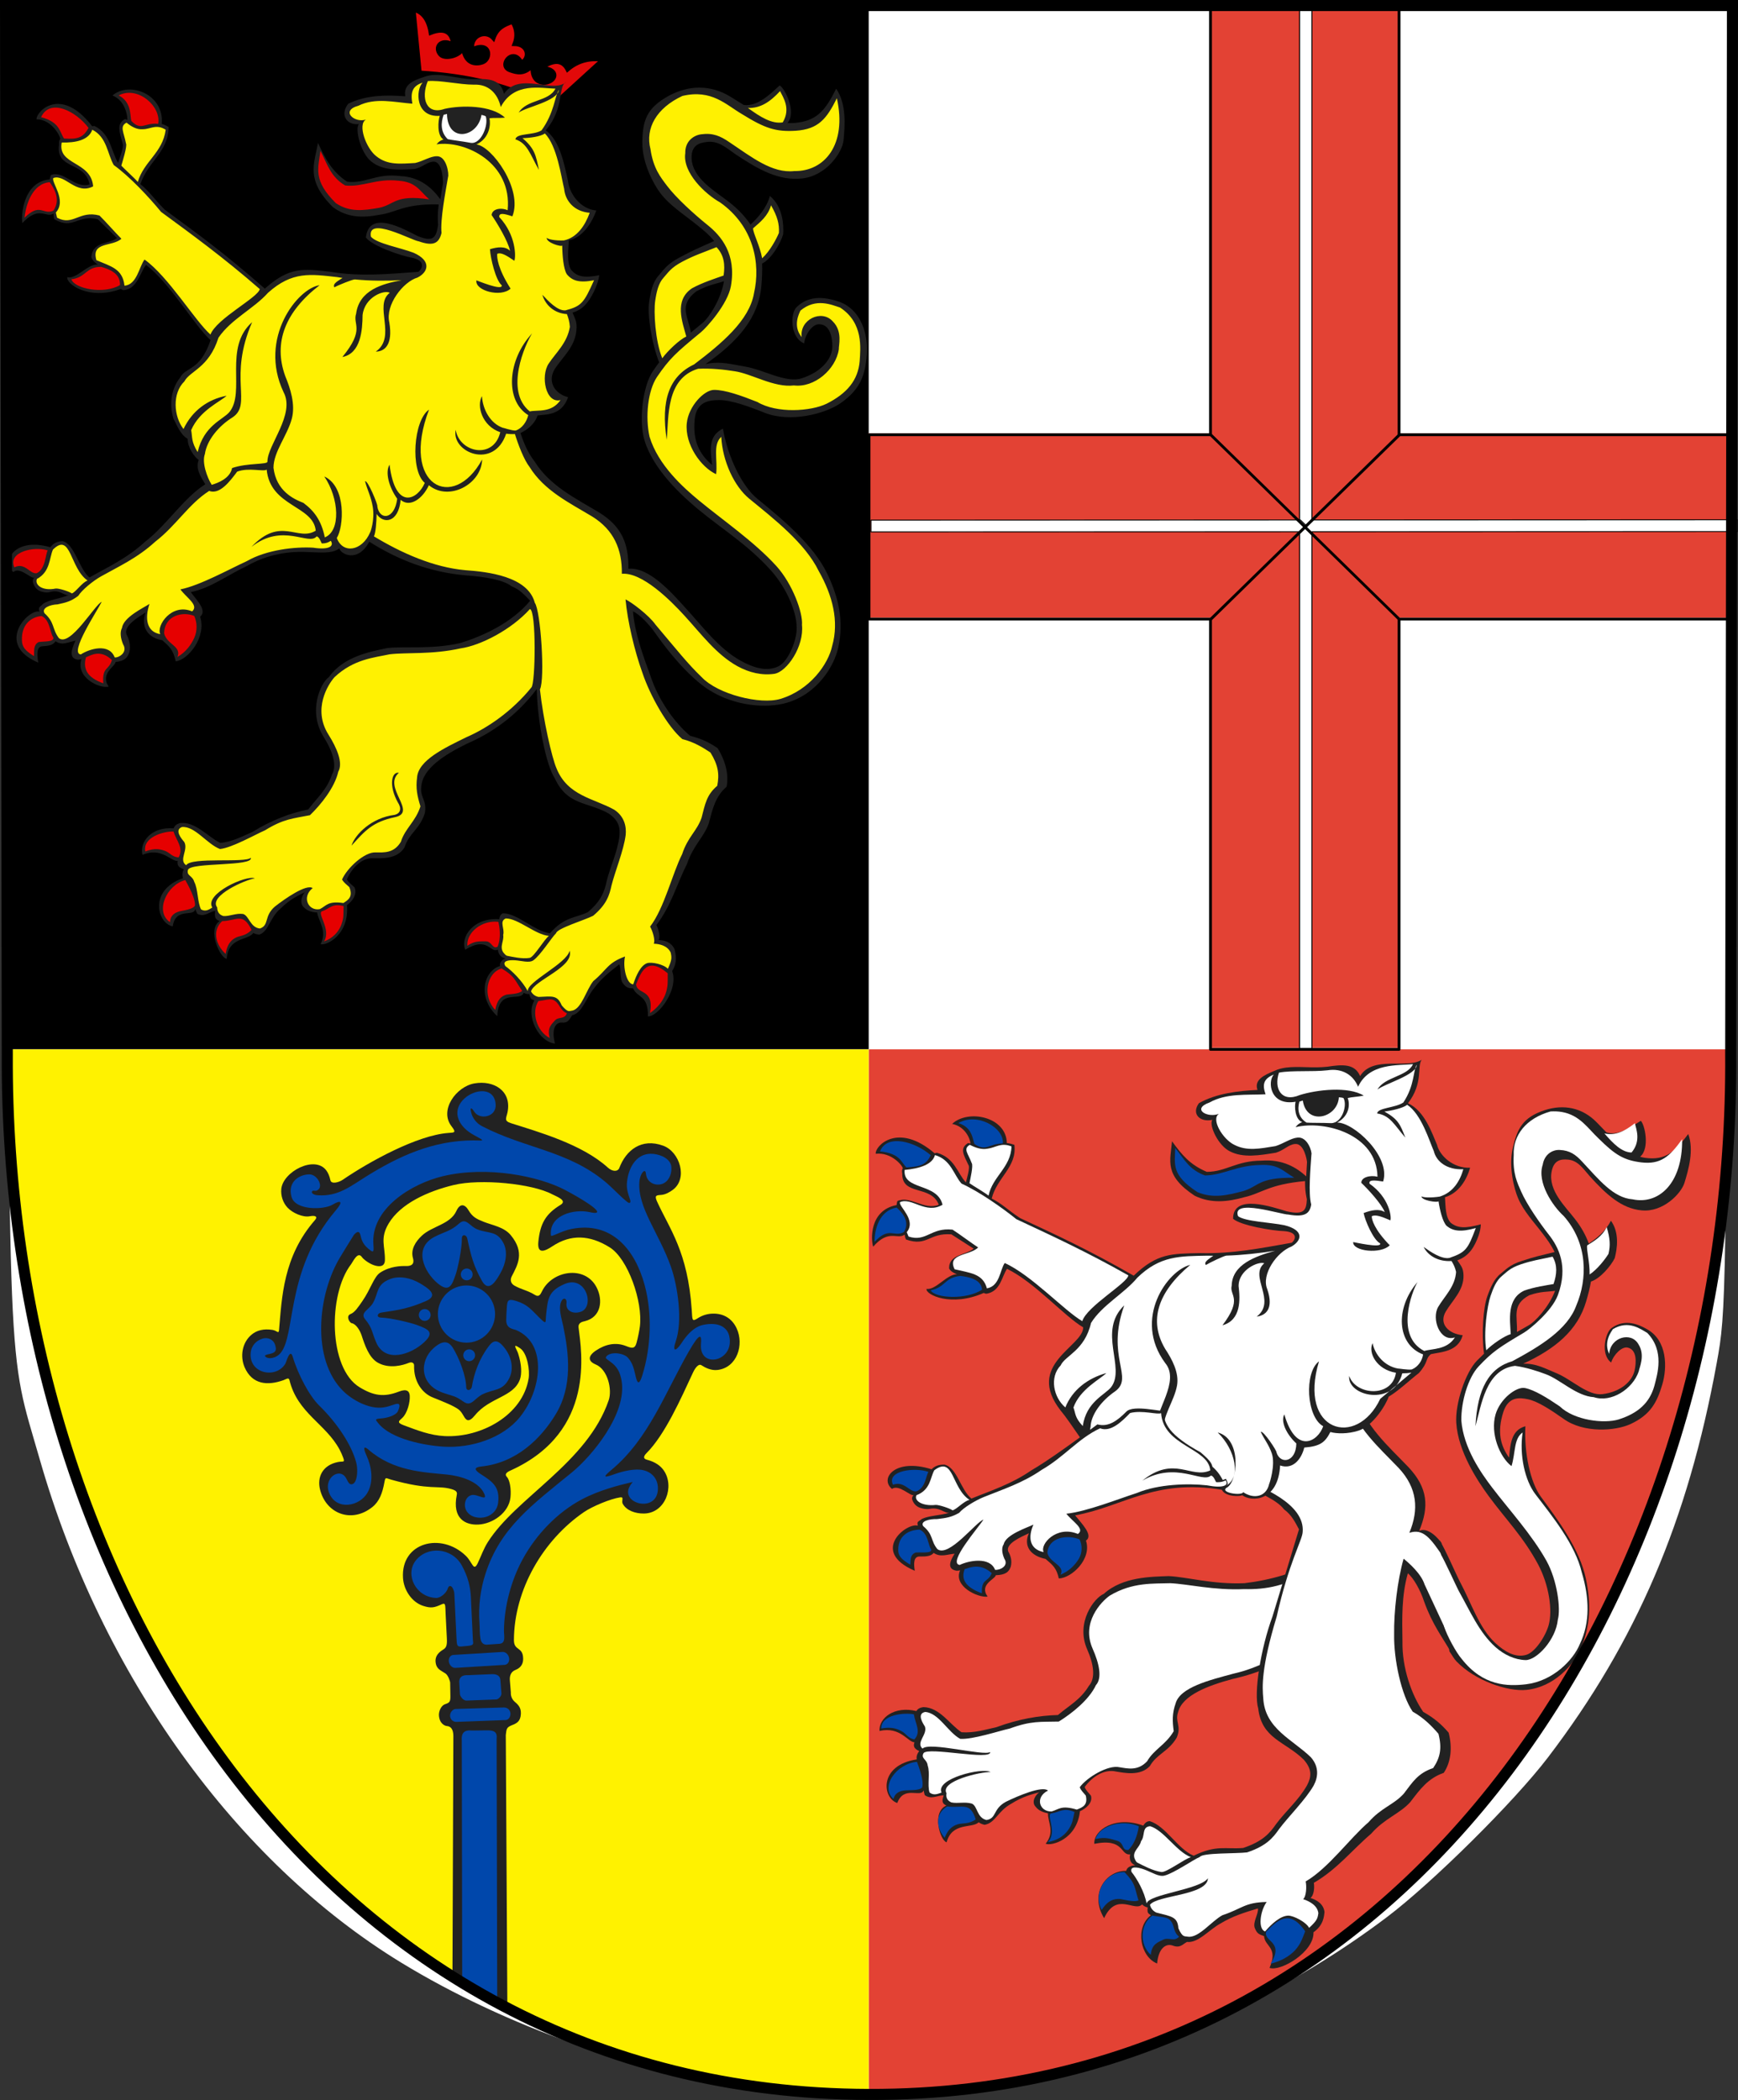
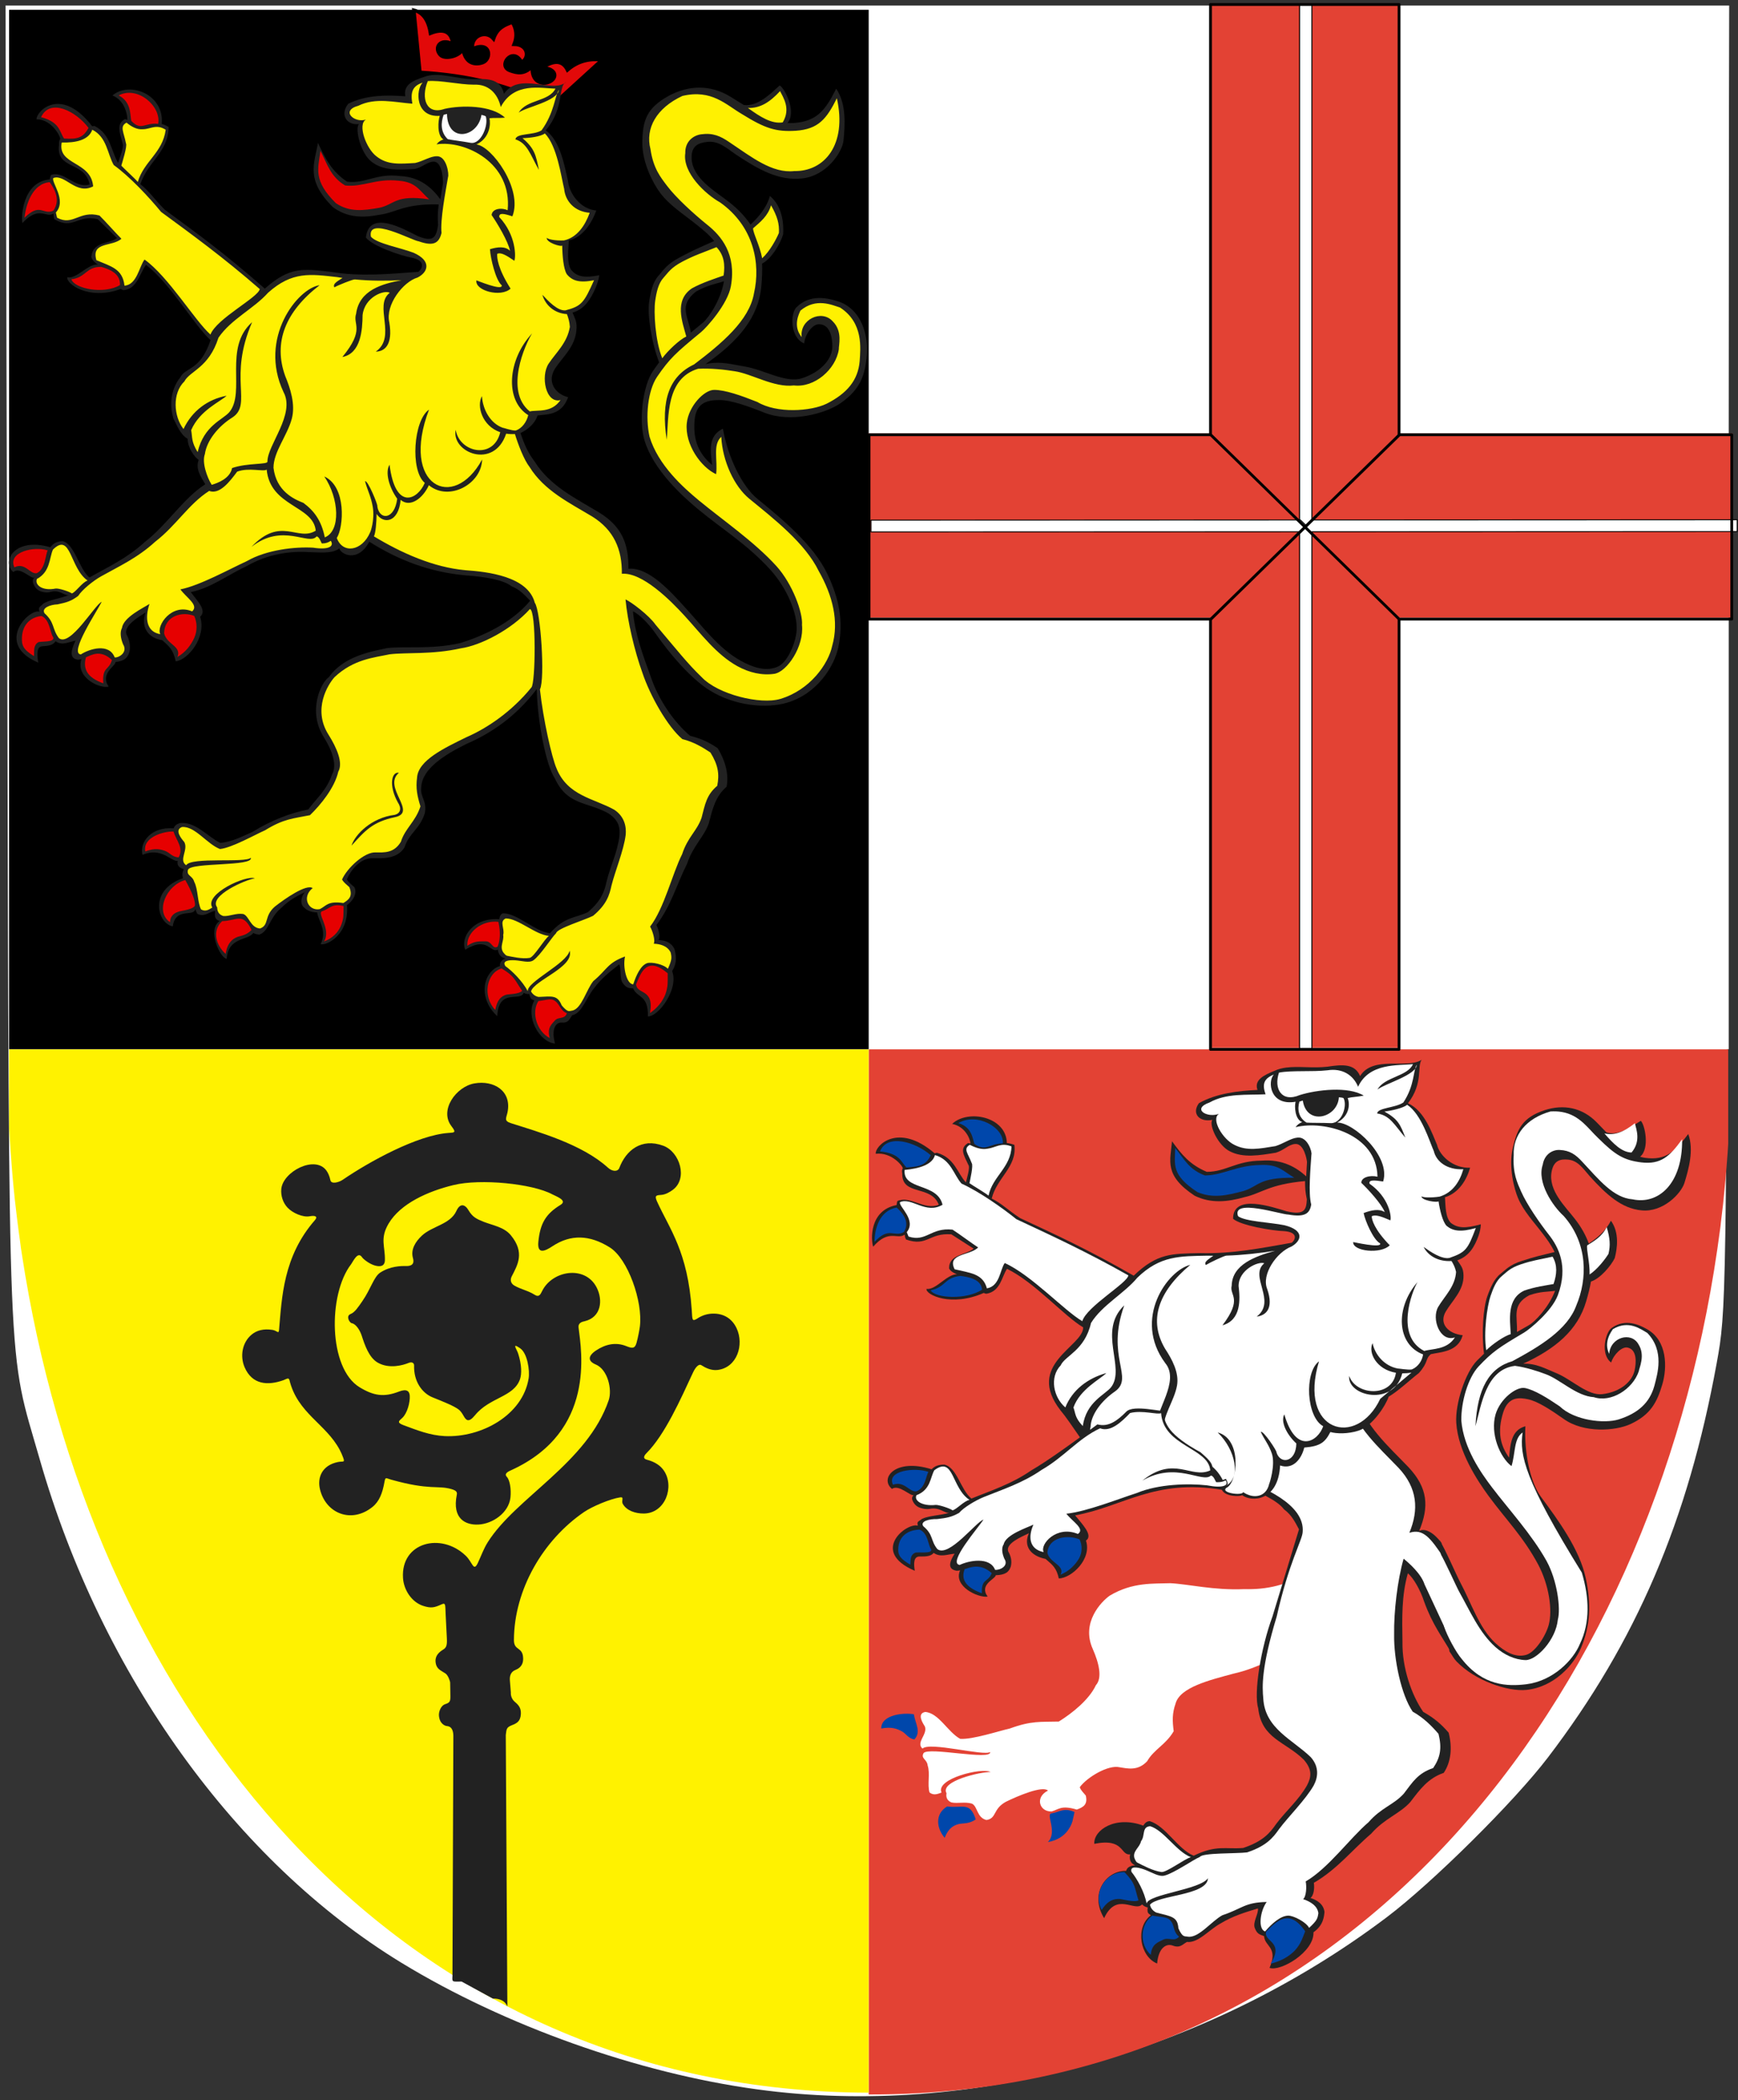
<svg xmlns="http://www.w3.org/2000/svg" xmlns:ns1="http://sodipodi.sourceforge.net/DTD/sodipodi-0.dtd" xmlns:ns2="http://www.inkscape.org/namespaces/inkscape" width="392.459" height="474.086" id="svg2" ns1:version="0.32" ns2:version="0.46" version="1.0" ns1:docname="Wappen LK de Homburg (Saar).svg" ns2:output_extension="org.inkscape.output.svg.inkscape">
  <rect width="100%" height="100%" fill="#333333" stroke="none" />
  <defs id="defs4">
    <ns2:perspective ns1:type="inkscape:persp3d" ns2:vp_x="0 : 526.18109 : 1" ns2:vp_y="0 : 1000 : 0" ns2:vp_z="744.09448 : 526.18109 : 1" ns2:persp3d-origin="372.04724 : 350.78739 : 1" id="perspective10" />
    <ns2:perspective id="perspective2390" ns2:persp3d-origin="372.04724 : 350.78739 : 1" ns2:vp_z="744.09448 : 526.18109 : 1" ns2:vp_y="0 : 1000 : 0" ns2:vp_x="0 : 526.18109 : 1" ns1:type="inkscape:persp3d" />
  </defs>
  <ns1:namedview id="base" pagecolor="#ffffff" bordercolor="#666666" borderopacity="1.0" ns2:pageopacity="0.0" ns2:pageshadow="2" ns2:zoom="1" ns2:cx="236.75989" ns2:cy="222.6668" ns2:document-units="px" ns2:current-layer="layer5" showgrid="false" showguides="false" ns2:guide-bbox="true" ns2:window-width="1280" ns2:window-height="750" ns2:window-x="-8" ns2:window-y="-8">
    <ns1:guide orientation="1,0" position="407.857,471.429" id="guide3172" />
    <ns1:guide orientation="1,0" position="194.959,348.503" id="guide3859" />
    <ns1:guide orientation="0,1" position="449.518,0" id="guide3861" />
    <ns1:guide orientation="0,1" position="-41.416,236.376" id="guide4381" />
    <ns1:guide orientation="0,1" position="447.498,118.188" id="guide4383" />
  </ns1:namedview>
  <g ns2:groupmode="layer" id="layer5" ns2:label="Wappenschild" style="display:inline" transform="translate(1.25,1.25)" ns1:insensitive="true">
    <path transform="translate(-213.422,-185.434)" ns1:nodetypes="csscccccsssccc" style="fill:#ffffff;fill-opacity:1;stroke:none;stroke-opacity:1;display:inline" d="M 383.192,655.882 C 356.208,652.207 326.112,641.502 302.818,627.292 C 265.404,604.469 235.102,562.316 221.16,513.697 C 213.782,487.97 214.259,499.626 213.818,334.184 L 213.422,185.434 L 408.031,185.434 L 602.64,185.434 L 602.323,332.684 C 602.007,479.138 601.994,479.998 599.818,491.934 C 593.329,527.523 581.66,554.782 561.719,580.934 C 554.09,590.938 535.654,609.212 525.324,617.008 C 484.426,647.876 431.233,662.424 383.192,655.882 z M 534.63,601.387 L 534.63,601.387 z" id="path3170" />
    <g id="g63826">
      <g transform="matrix(1,0,0,1,0,-1.601621e-4)" id="g4435">
        <path style="fill:#000000;fill-opacity:1;fill-rule:nonzero;stroke:none;stroke-width:2.5;stroke-linecap:round;stroke-linejoin:miter;stroke-miterlimit:4;stroke-opacity:1" d="M 0.804,0.962 L 194.911,0.962 L 194.911,235.613 L 0.804,235.613 L 0.804,0.962 z" id="rect4407" />
        <path id="path4410" d="M 195.004,0.962 L 389.111,0.962 L 389.111,235.613 L 195.004,235.613 L 195.004,0.962 z" style="fill:#ffffff;fill-opacity:1;fill-rule:nonzero;stroke:none;stroke-width:2.5;stroke-linecap:round;stroke-linejoin:miter;stroke-miterlimit:4;stroke-opacity:1" />
      </g>
      <g id="g4439">
        <path style="fill:#e34234;fill-opacity:1;fill-rule:nonzero;stroke:none;stroke-width:2.5;stroke-linecap:round;stroke-linejoin:miter;stroke-miterlimit:4;stroke-opacity:1" d="M 194.906,235.652 L 194.906,471.594 C 194.927,471.594 194.948,471.594 194.969,471.594 C 303.696,471.869 371.769,382.283 386.531,280.822 C 386.76,279.25 386.984,277.683 387.188,276.105 C 387.218,275.866 387.251,275.626 387.281,275.387 C 387.309,275.169 387.317,274.949 387.344,274.731 C 387.516,273.337 387.691,271.943 387.844,270.545 C 387.866,270.337 387.884,270.128 387.906,269.92 C 387.996,269.08 388.074,268.231 388.156,267.39 C 388.253,266.396 388.351,265.417 388.438,264.422 C 388.502,263.683 388.566,262.944 388.625,262.204 C 388.711,261.116 388.801,260.014 388.875,258.924 C 388.92,258.267 388.959,257.614 389,256.956 L 389,256.925 L 389,235.652 L 194.906,235.652 z" id="path4412" />
        <path style="fill:#fff200;fill-opacity:1;fill-rule:nonzero;stroke:none;stroke-width:2.5;stroke-linecap:round;stroke-linejoin:miter;stroke-miterlimit:4;stroke-opacity:1" d="M 0.812,235.656 L 0.812,253.5 C 0.9,255.161 1.009,256.809 1.125,258.469 C 1.151,258.835 1.192,259.197 1.219,259.562 C 1.329,261.057 1.43,262.54 1.562,264.031 C 1.726,265.867 1.897,267.702 2.094,269.531 C 2.237,270.871 2.401,272.194 2.562,273.531 C 2.683,274.522 2.807,275.512 2.938,276.5 C 3.078,277.561 3.223,278.629 3.375,279.688 C 3.412,279.946 3.431,280.21 3.469,280.469 C 3.604,281.401 3.762,282.319 3.906,283.25 C 4.079,284.354 4.253,285.461 4.438,286.562 C 4.704,288.148 4.989,289.734 5.281,291.312 C 23.239,388.316 90.093,470.889 194.906,471.188 L 194.906,235.656 L 0.812,235.656 z" id="path4417" />
      </g>
    </g>
  </g>
  <g ns2:groupmode="layer" id="layer2" ns2:label="Wappenbild" style="display:inline" transform="translate(1.25,1.25)" ns1:insensitive="true">
    <g id="g6354">
      <path style="opacity:1;fill:#e34234;fill-opacity:1;fill-rule:nonzero;stroke:none;stroke-width:0.966;stroke-linecap:round;stroke-linejoin:round;stroke-miterlimit:4;stroke-opacity:1;display:inline" d="M 272.057,-0.478 L 272.057,96.604 L 194.801,96.604 L 194.801,138.21 L 272.057,138.21 L 272.057,235.292 L 314.715,235.292 L 314.715,138.21 L 389.988,138.21 L 389.988,96.604 L 314.715,96.604 L 314.715,-0.478 L 272.057,-0.478 z" id="rect42384" ns1:nodetypes="ccccccccccccc" />
      <path ns1:nodetypes="ccccc" style="opacity:1;fill:#ffffff;fill-opacity:1;fill-rule:nonzero;stroke:#000000;stroke-width:0.228;stroke-linecap:round;stroke-linejoin:round;stroke-miterlimit:4;stroke-opacity:1;display:inline" d="M 292.215,-0.125 L 294.991,-0.125 L 294.991,235.505 L 292.215,235.505 L 292.215,-0.125 z" id="rect42391" />
      <path id="path42394" d="M 292.189,118.795 L 195.437,118.836 L 195.436,116.177 L 292.402,116.136 L 293.68,117.381 L 295.064,116.134 L 391.03,116.093 L 391.031,118.751 L 295.064,118.793" style="opacity:1;fill:#ffffff;fill-opacity:1;fill-rule:nonzero;stroke:#000000;stroke-width:0.206;stroke-linecap:round;stroke-linejoin:round;stroke-miterlimit:4;stroke-opacity:1;display:inline" ns1:nodetypes="ccccccccc" />
      <g transform="matrix(0.654,0,0,0.653,-3.029,-1.099)" id="g3874" style="opacity:1">
        <g id="g3880">
          <g id="g3884">
            <g id="g3888">
              <g id="g3892">
                <path ns1:nodetypes="ccc" style="fill:#000000;fill-opacity:1;fill-rule:nonzero;stroke:#000000;stroke-width:1;stroke-linecap:round;stroke-linejoin:round;stroke-miterlimit:4;stroke-dasharray:none;stroke-opacity:1;display:inline" d="M 485.652,150.341 L 420.926,213.7 L 485.652,150.341 z" id="path42396" />
                <path id="path3098" style="fill:none;fill-opacity:1;fill-rule:nonzero;stroke:#000000;stroke-width:0.966;stroke-linecap:round;stroke-linejoin:round;stroke-miterlimit:4;stroke-opacity:1;display:inline" d="M 485.782,150.065 L 600.654,150.065 L 600.654,213.811 L 485.782,213.811 L 485.782,362.551 L 420.682,362.551 L 420.682,213.811 L 302.784,213.811 L 302.784,150.065 L 420.682,150.065 L 420.682,1.325 L 485.782,1.325 L 485.782,150.065 M 420.788,150.117 L 485.67,213.687 L 420.788,150.117 z" ns1:nodetypes="cccccccccccccccc" />
              </g>
            </g>
          </g>
        </g>
      </g>
    </g>
    <g id="g6542" transform="matrix(1.04,0,0,1.04,-7.862,-19.878)">
-       <path id="path40525" d="M 293.889,355.387 C 288.812,359.367 281.63,360.983 276.588,361.581 C 269.712,361.888 264.07,360.217 260.105,360.043 C 256.459,360.182 250.111,360.154 246.004,363.911 C 243.993,364.723 239.812,370.092 242.434,376 C 243.831,379.156 244.278,382.232 242.775,383.878 C 240.96,386.904 238.391,388.196 236.061,390.201 C 231.958,390.305 227.521,391.07 222.712,392.835 C 220.424,393.34 217.868,394.145 215.132,393.94 C 212.595,392.298 210.395,388.521 206.826,388.484 C 206.078,388.59 205.589,388.88 205.33,389.335 C 200.557,388.198 197.185,390.788 197.314,393.657 C 201.885,392.648 203.397,396.059 204.924,396.122 C 204.649,396.837 204.694,397.472 205.948,398.027 C 205.431,398.669 205.316,399.262 205.393,399.836 C 197.133,401.088 197.903,408.24 201.183,409.296 C 202.609,405.402 206.306,408.263 206.913,406.534 C 206.953,406.863 207.024,407.209 207.145,407.582 C 208.536,408.63 209.917,407.613 211.26,407.637 C 210.922,408.712 210.769,409.383 211.854,409.854 C 208.612,411.174 210.476,417.481 211.894,417.824 C 213.09,413.386 217.428,414.881 218.869,413.476 C 219.159,413.741 219.648,413.914 220.131,414.029 C 222.477,413.647 222.945,411.095 225.921,409.457 C 228.493,407.846 230.364,407.427 232.064,406.962 C 231.448,407.229 230.092,408.992 231.253,410.146 C 231.877,410.978 232.982,411.373 233.904,411.537 C 233.819,413.346 235.468,415.625 233.395,418.131 C 234.605,418.687 240.162,417.28 240.849,411.066 C 242.05,410.601 243.704,409.244 243.223,407.699 C 242.719,407.055 242.139,406.588 241.868,405.829 C 243.485,403.601 246.128,401.877 248.663,402.464 C 250.5,402.754 253.936,403.516 256.017,401.286 C 257.556,398.594 260.077,398.161 261.858,395.091 C 262.954,392.517 261.397,391.704 262.164,389.527 C 263.133,385.879 268.624,383.819 274.002,382.37 C 279.765,381.097 286.079,378.546 291.8,373.65" style="fill:#222222;fill-rule:evenodd;stroke:none" />
      <path ns1:nodetypes="ccccccccccccccccccccccccccccccccccc" id="path34586" d="M 290.964,358.655 C 286.014,362.208 281.088,362.987 276.519,362.868 C 269.865,363.165 264.285,361.753 260.452,361.586 C 256.925,361.72 252.247,361.301 247.269,364.309 C 245.487,365.587 241.064,370.097 243.602,375.814 C 244.954,378.867 245.757,382.131 244.304,383.724 C 242.853,386.854 239.128,389.837 236.248,391.617 C 232.281,391.718 230.273,391.42 225.622,393.126 C 223.41,393.614 217.484,395.568 214.837,395.368 C 212.122,393.883 210.209,389.766 207.255,389.534 C 205.346,389.873 206.746,392.015 207.172,392.68 C 207.823,394.433 205.133,396.159 206.662,397.492 C 208.101,395.922 220.031,399.179 221.352,398.229 C 221.657,400.162 207.838,397.018 206.875,398.486 C 206.247,399.692 207.638,399.758 207.785,401.183 C 208.352,402.838 207.659,405.373 208.188,407.023 C 209.114,407.718 209.938,407.335 210.784,407.04 C 209.429,404.005 219.667,401.527 221.428,402.576 C 219.424,402.491 210.362,404.517 211.872,407.186 C 211.711,408.057 212.003,408.773 212.922,409.172 C 214.328,409.467 215.854,408.974 217.391,409.435 C 218.656,410.034 218.411,412.471 220.548,412.991 C 222.818,412.621 221.869,410.626 224.746,409.04 C 227.319,407.773 232.697,405.483 233.902,406.604 C 231.02,408.034 232.015,411.204 234.676,411.137 C 236.262,410.697 236.73,409.712 240.154,410.725 C 241.501,410.226 242.585,409.707 242.11,407.684 C 241.623,407.062 241.062,406.605 240.8,405.872 C 242.365,403.715 246.974,400.964 249.427,401.532 C 251.203,401.812 253.421,402.387 255.434,400.23 C 256.924,397.626 259.475,396.676 261.199,393.707 C 260.901,391.472 260.863,389.821 261.603,387.716 C 262.542,384.188 269.001,382.611 274.203,381.21 C 279.255,380.094 284.984,377.239 290.24,373.056 C 291.299,372.502 292.385,359.081 290.964,358.655 z" style="fill:#ffffff;fill-rule:evenodd;stroke:none" />
      <g id="g6515">
        <path style="fill:#0047ab;fill-opacity:1;fill-rule:evenodd;stroke:none" d="M 234.754,411.53 C 233.235,411.584 236.097,415.57 233.878,417.773 C 235.894,417.429 237.347,416.456 238.217,415.242 C 238.632,414.671 239.017,413.97 239.207,413.288 C 239.298,412.959 239.596,411.583 239.661,411.248 C 237.234,410.204 236.414,411.3 234.75,411.529 L 234.754,411.53 z" id="path40465" />
        <path style="fill:#0047ab;fill-opacity:1;fill-rule:evenodd;stroke:none" d="M 212.021,410.042 C 209.322,411.63 209.667,414.752 211.473,416.854 C 212.323,414.632 213.59,414.047 214.761,413.813 C 215.583,413.674 216.843,413.824 218.212,412.861 C 216.967,408.885 215.275,410.508 212.018,410.043 L 212.021,410.042 z" id="path40463" />
-         <path style="fill:#0047ab;fill-opacity:1;fill-rule:evenodd;stroke:none" d="M 205.457,400.368 C 201.025,400.724 197.364,405.792 200.358,408.425 C 200.723,406.987 201.864,406.626 203.06,406.545 C 203.646,406.491 206.116,406.635 206.589,405.899 C 206.855,405.107 206.581,403.296 205.457,400.369 L 205.457,400.368 z" id="path40461" />
        <path style="fill:#0047ab;fill-opacity:1;fill-rule:evenodd;stroke:none" d="M 204.781,390.043 C 202.693,389.641 197.668,390.075 197.7,393.123 C 199.979,392.697 201.194,393.208 202.161,393.73 C 203.128,394.249 203.461,395.21 204.884,395.509 C 206.452,393.818 205.072,392.054 204.781,390.043 z" id="path40459" />
      </g>
      <path id="path34644" d="M 282.644,368.814 C 280.089,375.739 278.536,385.44 279.553,388.793 C 280.316,395.37 285.374,395.908 289.424,399.875 C 291.308,402.025 291.114,403.636 290.139,405.476 C 288.338,408.655 285.54,411.043 283.447,413.844 C 282.079,415.817 280.574,417.621 276.285,419.057 C 272.486,419.385 270.504,418.323 265.531,420.742 C 262.011,419.246 259.462,414.273 255.982,413.234 C 255.22,413.27 254.873,413.776 254.593,414.208 C 248.518,411.96 243.777,415.186 243.957,418.159 C 250.552,416.851 249.554,420.734 251.754,420.445 C 251.632,420.842 251.613,421.282 251.78,421.785 C 251.956,422.237 252.155,422.47 252.823,422.84 C 252.274,422.811 251.615,423.035 251.221,423.399 C 251.032,423.617 250.929,423.825 250.889,424.03 C 246.564,423.914 242.831,428.934 246.088,434.296 C 248.799,428.459 252.755,433.063 254.339,431.302 C 254.62,431.61 254.989,431.843 255.551,431.973 C 255.394,433.318 255.73,433.234 256.242,433.666 C 252.76,436.312 253.904,442.676 257.599,444.142 C 257.883,440.868 259.42,439.847 260.767,440.179 C 262.584,440.88 262.939,440.094 264.076,439.455 C 266.496,439.761 268.892,436.795 271.324,435.475 C 274.093,433.796 276.581,433.076 279.479,432.186 C 279.691,433.25 278.283,435.217 278.815,436.463 C 279.332,437.744 279.8,437.808 280.819,438.197 C 280.947,440.485 283.97,440.592 282.007,445.089 C 284.377,445.949 291.713,441.655 291.548,437.36 C 293.715,435.828 293.828,433.959 293.939,432.954 C 293.732,431.263 292.41,430.407 290.894,429.913 C 291.582,429.409 291.819,427.852 291.625,426.624 C 296.71,423.673 299.932,419.488 304.073,415.962 C 306.955,412.646 310.286,411.636 312.564,409.098 C 314.595,406.446 316.377,403.934 319.832,402.753 C 321.393,400.42 321.736,397.337 320.896,394.037 C 319.288,392.179 317.843,390.92 315.369,389.511 C 312.793,385.777 310.777,379.865 310.869,374.337 C 310.785,369.256 310.651,364.289 312.04,359.438 C 313.261,360.428 314.79,363.139 315.577,365.586 C 317.443,370.705 319.41,373.087 321.417,376.595 L 319.335,352.824 C 317.711,350.664 315.856,349.559 314.5,350.227 C 316.664,345.025 316.421,340.943 312.199,336.424 C 307.775,331.803 302.607,327.332 301.011,321.133 C 299.704,318.934 300.247,315.101 300.374,312.8 L 253.888,321.805 C 254.556,323.214 254.5,324.815 254.897,326.121 C 260.362,332.106 266.923,336.831 275.028,339.986 C 279.718,341.72 283.776,343.675 285.138,345.544 C 286.882,346.815 287.637,348.501 288.401,349.898" style="fill:#222222;fill-opacity:1;fill-rule:evenodd;stroke:none" ns1:nodetypes="cccccccccccccccccccccccccccccccccccccccccccccccccc" />
      <g id="g6538">
        <path style="fill:#ffffff;fill-rule:evenodd;stroke:none" d="M 321.337,374.03 L 319.956,356.268 C 316.891,351.614 315.314,349.689 312.365,350.645 C 314.458,345.613 314.124,340.94 310.04,336.569 C 305.759,332.1 300.756,327.776 299.212,321.777 C 298.474,319.909 298.344,316.279 298.452,313.85 L 288.499,316.826 C 286.343,321.907 277.093,323.301 273.667,318.402 C 271.039,320.808 267.239,321.766 265.711,319.45 C 263.257,324.156 259.544,323.284 258.819,320.675 C 258.076,322.438 257.011,324.585 256.31,325.172 C 261.482,330.591 267.929,335.868 275.295,338.737 C 280.443,340.641 289.754,344.444 289.197,350.504 C 289.106,352.247 286.195,357.103 283.562,368.816 C 280.158,380.069 280.421,384.099 280.646,386.583 C 280.988,393.173 287.067,395.541 290.986,399.377 C 292.809,401.456 292.551,403.688 291.605,405.468 C 289.863,408.544 286.09,412.263 284.068,414.973 C 282.743,416.88 281.284,418.627 277.137,420.016 C 274.817,420.311 267.472,420.072 266.873,421.006 C 265.371,421.628 261.266,424.546 259.169,425.06 C 257.939,425.362 256.337,424.283 254.833,423.738 C 253.162,423.132 251.654,422.989 252.044,424.266 C 253.222,425.714 254.859,428.576 255.307,431.103 C 255.806,429.068 266.919,428.114 268.634,425.627 C 268.495,429.384 257.682,429.268 256.05,431.381 C 256.2,432.219 256.824,432.812 257.427,433.083 C 260.779,433.933 262.046,434.01 262.216,436.491 C 263.14,438.562 263.534,438.159 264.313,438.323 C 266.655,438.619 269.413,434.937 271.766,433.66 C 276.099,432.22 276.595,430.869 281.385,430.781 C 279.889,432.852 279.498,436.731 281.046,437.174 C 282.538,435.439 284.402,433.776 286.069,433.75 C 287.255,433.741 289.998,435.178 290.598,436.407 C 292.358,434.777 292.447,434.346 292.609,433.205 C 292.409,431.569 290.765,430.647 289.298,430.169 C 290.008,429.572 290.084,427.414 289.857,426.324 C 294.777,423.469 299.499,416.879 303.505,413.467 C 306.293,410.258 308.952,409.719 311.158,407.265 C 313.122,404.7 314.197,402.852 317.538,401.707 C 319.049,399.45 319.495,397.469 318.683,394.277 C 317.126,392.48 315.482,390.826 313.089,389.465 C 310.596,385.852 308.969,378.081 309.059,372.734 C 308.978,367.821 309.774,360.953 311.118,356.263 C 312.299,357.22 314.919,359.511 315.679,361.88" id="path34588" ns1:nodetypes="ccccccccccccccccccccssccccccccccccccccccccccc" />
        <path style="fill:#ffffff;fill-rule:evenodd;stroke:none" d="M 256.088,414.335 C 254.214,414.463 255.057,416.407 254.101,417.6 C 253.823,418.961 252.242,419.722 252.661,421.224 C 252.831,421.623 253.007,422.091 253.322,422.249 C 254.369,422.773 256.651,424.028 258.527,424.279 C 259.606,424.424 263.545,421.427 264.931,421.057 C 261.78,419.848 259.085,415.23 256.088,414.335 z" id="path40510" />
      </g>
      <g id="g6521">
        <path style="fill:#0047ab;fill-opacity:1;fill-rule:evenodd;stroke:none" d="M 256.583,433.735 C 253.898,435.602 253.689,439.982 256.226,442.264 C 256.393,439.837 257.959,439.482 258.864,438.993 C 260.071,438.341 261.285,439.518 262.369,438.315 C 260.844,437.099 261.59,435.666 260.168,434.507 C 259.475,434.001 257.848,434.004 256.583,433.737 L 256.583,433.735 z" id="path40457" />
        <path style="fill:#0047ab;fill-opacity:1;fill-rule:evenodd;stroke:none" d="M 281.292,437.198 C 280.582,439.464 285.354,439.294 282.228,444.191 C 284.564,443.608 286.284,442.569 287.473,441.344 C 288.788,439.899 289.078,438.83 289.746,437.146 C 286.236,432.012 283.494,435.023 281.292,437.196 L 281.292,437.198 z" id="path40455" />
-         <path style="fill:#0047ab;fill-opacity:1;fill-rule:evenodd;stroke:none" d="M 253.62,414.352 C 249.915,412.757 245.079,414.254 244.224,417.131 C 246.397,416.555 247.718,417.168 248.925,417.5 C 250.529,417.953 249.842,419.68 251.359,419.479 C 253.016,417.877 253.469,415.369 253.618,414.351 L 253.62,414.352 z" id="path40453" />
        <path style="fill:#0047ab;fill-opacity:1;fill-rule:evenodd;stroke:none" d="M 250.514,424.301 C 246.449,424.176 243.583,428.823 245.559,432.52 C 246.914,430.391 248.25,430.082 249.478,430.122 C 250.068,430.163 252.54,430.927 253.559,430.443 C 252.618,427.438 252.991,426.896 250.513,424.303 L 250.514,424.301 z" id="path2352" />
      </g>
      <path ns1:nodetypes="cccccccccsccccccccccccccccccccsccccccssccccccccccccccccccccccc" id="path40517" d="M 362.612,261.214 C 360.5,262.549 357.671,264.587 355.149,263.713 C 354.465,263.017 353.764,262.287 353.032,261.533 C 349.89,258.328 345.866,257.582 341.801,258.883 C 336.968,260.469 335.787,262.901 334.808,267.172 C 333.887,271.342 335.122,275.974 335.943,277.941 C 337.166,280.85 339.321,283.061 341.338,285.73 C 342.186,286.847 343.133,288.085 343.896,289.695 C 340.448,290.552 339.755,290.666 336.855,291.607 C 334.084,292.478 333.286,293.551 332.153,294.43 C 330.798,295.48 329.963,297.424 329.277,299.346 C 328.416,301.766 327.99,307.367 328.575,311.767 C 328.054,312.273 327.565,312.74 327.056,313.261 C 324.579,315.757 322.276,322.589 322.551,326.792 C 322.958,333.036 327.176,339.375 329.535,342.601 C 333.296,347.73 337.131,351.536 340.324,357.514 C 342.651,361.891 343.522,367.406 342.613,370.684 C 341.905,373.183 339.625,376.622 337.708,377.148 C 335.298,377.83 332.981,376.369 331.026,374.575 C 327.476,371.283 325.802,365.828 323.414,361.401 C 322.596,359.871 320.059,353.982 318.924,352.246 L 321.061,376.367 C 321.778,377.399 321.994,377.926 322.619,378.581 C 326.654,382.759 333.694,385.148 337.781,384.746 C 343.826,384.128 348.081,379.275 349.631,375.647 C 351.69,370.785 351.845,366.042 350.68,360.53 C 349.329,354.234 344.723,347.953 340.954,342.86 C 338.613,339.713 337.261,333.234 337.558,327.512 C 334.51,328.356 334.306,331.294 334.016,334.329 C 332.16,331.734 331.399,328.813 332.739,324.508 C 333.829,321.044 336.228,321.252 338.125,321.655 C 340.26,322.108 343.059,323.942 345.862,325.919 C 350.225,329.047 357.058,328.555 360.352,327.056 C 364.711,325.034 366.133,322.352 367.281,318.453 C 368.382,314.769 368.393,308.915 363.961,306.442 C 362.381,305.547 359.276,304.002 356.261,306.197 C 354.927,307.144 353.79,311.933 356.181,313.674 C 356.778,311.86 358.529,310.176 359.747,310.435 C 361.848,310.881 361.625,313.741 361.283,315.348 C 360.729,317.954 358.053,320.071 354.305,320.545 C 351.105,320.946 347.673,317.386 344.32,316.003 C 341.972,315.058 339.967,313.842 337.078,313.938 C 344.065,310.72 348.92,306.682 350.746,300.425 C 351.183,298.943 351.561,297.481 351.796,296.099 C 353.808,295.486 356.172,292.64 356.952,291.029 C 357.507,288.957 358.004,285.461 356.125,282.895 C 354.992,285.186 352.939,286.803 351.328,287.841 C 350.625,285.979 349.706,284.314 348.376,282.601 C 346.273,279.841 342.481,276.379 343.252,272.25 C 343.716,269.737 345.251,269.503 346.711,269.627 C 348.946,269.767 350.078,271.58 351.532,273.233 C 355.175,277.254 358.443,280.251 362.785,280.651 C 367.43,281.117 371.346,277.026 372.083,274.719 C 372.983,271.813 374.203,267.526 372.917,264.081 C 370.049,267.912 368.007,269.858 363.601,269.257 C 363.215,269.2 362.836,269.124 362.464,269.015 C 364.66,267.198 363.444,261.92 362.612,261.214 z M 344.008,298.116 C 342.632,301.721 339.622,304.836 338.334,305.57 C 337.118,306.264 336.71,306.49 335.723,307.057 C 335.88,303.649 334.558,301.159 338.394,299.078 C 340.863,298.215 342.358,298.357 344.008,298.116 z" style="fill:#222222;fill-opacity:1;fill-rule:evenodd;stroke:none" />
-       <path id="path40440" d="M 361.333,261.729 C 359.051,263.537 357.032,264.475 354.717,263.952 C 356.659,266.195 358.485,268.046 360.606,268.094 C 362.693,265.607 361.643,263.091 361.333,261.729 z M 345.446,259.29 C 344.716,259.167 343.909,259.127 343.015,259.18 C 337.731,260.671 334.839,264.313 335.022,268.666 C 334.791,272.675 335.818,274.699 336.646,276.587 C 337.877,279.38 340.653,283.386 342.648,285.933 C 344.755,288.61 346.921,292.797 344.614,299.041 C 343.323,302.532 338.509,306.449 337.274,307.18 C 331.756,310.46 330.45,311.297 327.353,314.581 C 325.13,316.997 323.598,322.126 323.647,326.273 C 324.146,332.307 327.96,337.685 330.296,340.766 C 334.019,345.662 338.973,351.043 342.16,356.772 C 344.481,360.993 345.264,367.141 344.605,369.486 C 344.174,373.879 340.008,378.31 337.589,378.275 C 335.203,378.191 332.955,377.132 331.034,375.427 C 327.547,372.303 325.545,367.635 323.161,363.394 C 322.591,362.373 319.906,356.376 319.055,355.085 L 319.931,371.035 C 320.511,372.916 322.488,376.6 323.745,378.039 C 328.395,383.963 333.748,383.984 337.694,383.528 C 343.53,382.828 347.959,378.297 349.397,374.763 C 351.653,370.094 351.432,364.671 349.811,359.283 C 348.397,353.215 343.48,347.153 339.75,342.291 C 337.433,339.287 336.235,333.77 336.956,328.873 C 335.012,330.164 335.427,333.356 334.542,336.171 C 332.012,334.251 329.868,329.098 331.091,324.911 C 332.087,321.543 335.616,318.859 337.458,319.217 C 339.53,319.62 342.269,321.331 345.014,323.196 C 348.174,326.241 354.59,327.002 357.789,326.041 C 361.981,324.708 364.537,322.481 365.58,318.689 C 366.211,316.205 367.818,311.183 364.034,307.262 C 362.615,306.448 359.97,304.375 356.551,306.444 C 356.296,306.864 354.452,309.192 355.759,311.798 C 356.004,308.199 360.549,306.872 362.128,309.751 C 363.635,312.147 362.264,314.842 362.18,315.581 C 360.862,319.475 356.168,322.448 352.427,321.203 C 348.624,320.971 345.042,317.304 341.976,316.212 C 340.261,315.555 337.669,314.72 335.302,314.402 C 328.913,315.198 327.999,323.02 326.712,327.506 C 327.143,319.305 329.686,314.854 334.728,313.392 C 340.68,310.19 346.688,306.566 348.601,301.327 C 351.046,295.594 351.188,287.858 345.868,281.864 C 343.475,279.708 340.028,274.562 341.322,270.752 C 341.728,268.313 343.624,267.445 345.039,267.541 C 347.204,267.638 348.493,268.553 349.927,270.127 C 353.518,273.955 356.64,277.943 360.846,278.256 C 366.439,279.451 371.706,274.878 371.592,265.209 C 368.884,268.963 366.961,270.742 362.689,270.235 C 358.959,269.761 357.09,268.662 353.4,264.995 C 351.176,262.915 349.387,259.957 345.446,259.29 z M 355.209,284.279 C 354.241,286.306 352.536,287.27 350.977,288.252 C 350.769,289.132 351.556,291.883 351.501,294.573 C 353.225,293.426 354.889,291.229 355.591,290.11 C 356.049,288.282 355.938,286.717 355.209,284.279 z M 343.463,290.7 C 340.34,291.392 339.156,291.507 336.589,292.361 C 334.144,293.174 333.449,294.117 332.457,294.905 C 331.272,295.845 330.562,297.559 329.988,299.258 C 329.264,301.396 328.431,307.228 329.065,311.017 C 330.362,309.714 333.014,307.891 334.377,307.516 C 334.22,304.44 333.472,299.862 337.304,298.07 C 339.483,297.28 342.228,296.901 343.67,296.647 C 344.388,294.53 344.567,292.598 343.463,290.7 z" style="fill:#ffffff;fill-rule:evenodd;stroke:none" ns1:nodetypes="cccccccccccccccccccccccccccccscccccccccccccccccccccccccccccsssccccc" />
+       <path id="path40440" d="M 361.333,261.729 C 359.051,263.537 357.032,264.475 354.717,263.952 C 356.659,266.195 358.485,268.046 360.606,268.094 C 362.693,265.607 361.643,263.091 361.333,261.729 z M 345.446,259.29 C 344.716,259.167 343.909,259.127 343.015,259.18 C 337.731,260.671 334.839,264.313 335.022,268.666 C 334.791,272.675 335.818,274.699 336.646,276.587 C 337.877,279.38 340.653,283.386 342.648,285.933 C 344.755,288.61 346.921,292.797 344.614,299.041 C 343.323,302.532 338.509,306.449 337.274,307.18 C 331.756,310.46 330.45,311.297 327.353,314.581 C 325.13,316.997 323.598,322.126 323.647,326.273 C 324.146,332.307 327.96,337.685 330.296,340.766 C 334.019,345.662 338.973,351.043 342.16,356.772 C 344.481,360.993 345.264,367.141 344.605,369.486 C 344.174,373.879 340.008,378.31 337.589,378.275 C 335.203,378.191 332.955,377.132 331.034,375.427 C 327.547,372.303 325.545,367.635 323.161,363.394 C 322.591,362.373 319.906,356.376 319.055,355.085 L 319.931,371.035 C 320.511,372.916 322.488,376.6 323.745,378.039 C 328.395,383.963 333.748,383.984 337.694,383.528 C 343.53,382.828 347.959,378.297 349.397,374.763 C 351.653,370.094 351.432,364.671 349.811,359.283 C 337.433,339.287 336.235,333.77 336.956,328.873 C 335.012,330.164 335.427,333.356 334.542,336.171 C 332.012,334.251 329.868,329.098 331.091,324.911 C 332.087,321.543 335.616,318.859 337.458,319.217 C 339.53,319.62 342.269,321.331 345.014,323.196 C 348.174,326.241 354.59,327.002 357.789,326.041 C 361.981,324.708 364.537,322.481 365.58,318.689 C 366.211,316.205 367.818,311.183 364.034,307.262 C 362.615,306.448 359.97,304.375 356.551,306.444 C 356.296,306.864 354.452,309.192 355.759,311.798 C 356.004,308.199 360.549,306.872 362.128,309.751 C 363.635,312.147 362.264,314.842 362.18,315.581 C 360.862,319.475 356.168,322.448 352.427,321.203 C 348.624,320.971 345.042,317.304 341.976,316.212 C 340.261,315.555 337.669,314.72 335.302,314.402 C 328.913,315.198 327.999,323.02 326.712,327.506 C 327.143,319.305 329.686,314.854 334.728,313.392 C 340.68,310.19 346.688,306.566 348.601,301.327 C 351.046,295.594 351.188,287.858 345.868,281.864 C 343.475,279.708 340.028,274.562 341.322,270.752 C 341.728,268.313 343.624,267.445 345.039,267.541 C 347.204,267.638 348.493,268.553 349.927,270.127 C 353.518,273.955 356.64,277.943 360.846,278.256 C 366.439,279.451 371.706,274.878 371.592,265.209 C 368.884,268.963 366.961,270.742 362.689,270.235 C 358.959,269.761 357.09,268.662 353.4,264.995 C 351.176,262.915 349.387,259.957 345.446,259.29 z M 355.209,284.279 C 354.241,286.306 352.536,287.27 350.977,288.252 C 350.769,289.132 351.556,291.883 351.501,294.573 C 353.225,293.426 354.889,291.229 355.591,290.11 C 356.049,288.282 355.938,286.717 355.209,284.279 z M 343.463,290.7 C 340.34,291.392 339.156,291.507 336.589,292.361 C 334.144,293.174 333.449,294.117 332.457,294.905 C 331.272,295.845 330.562,297.559 329.988,299.258 C 329.264,301.396 328.431,307.228 329.065,311.017 C 330.362,309.714 333.014,307.891 334.377,307.516 C 334.22,304.44 333.472,299.862 337.304,298.07 C 339.483,297.28 342.228,296.901 343.67,296.647 C 344.388,294.53 344.567,292.598 343.463,290.7 z" style="fill:#ffffff;fill-rule:evenodd;stroke:none" ns1:nodetypes="cccccccccccccccccccccccccccccscccccccccccccccccccccccccccccsssccccc" />
      <path ns1:nodetypes="ccccccccccccccccccccccccccccccccccccccccccccccccccccscccccccccccssccccsccccssscccc" d="M 236.66,324.12 C 228.837,314.097 241.575,310.215 241.548,306.046 C 237.45,303.652 231.034,296.274 225.011,293.342 C 223.877,294.916 223.636,298.24 220.547,298.747 C 220.286,298.727 220.157,298.696 219.972,298.568 C 212.941,301.68 207.336,298.99 207.525,297.7 C 209.544,298.009 211.945,294.482 214.141,294.528 C 213.376,294.237 212.731,293.846 212.43,293.256 C 212.375,290.189 216.008,290.404 217.764,288.962 C 216.17,287.923 214.544,286.892 212.922,285.858 C 208.04,285.485 207.713,288.596 203.075,286.975 C 202.897,286.595 202.812,286.244 202.777,285.915 C 201.179,287.098 199.35,284.61 195.946,288.54 C 195.448,287.148 195.059,280.632 201.027,279.504 C 201.067,279.215 201.086,278.922 201.219,278.621 C 203.99,277.38 207.043,280.712 210.193,279.429 C 208.507,275.033 202.178,277.585 202.26,272.673 C 202.148,272.151 202.205,271.791 202.377,271.542 C 202.422,271.073 199.952,267.96 196.507,268.368 C 196.286,266.703 201.286,261.396 209.29,268.267 C 209.451,268.211 209.617,268.172 209.798,268.152 C 213.626,269.253 214.177,272.492 216.076,274.584 C 216.251,273.845 217.061,271.267 216.612,270.776 C 215.578,268.589 214.677,267.175 216.556,266.035 C 216.733,266.075 216.905,266.112 217.08,266.15 C 216.995,265.133 215.963,262.46 213.086,261.879 C 216.541,258.646 224.849,260.288 224.969,266.035 C 225.468,266.093 226.015,266.219 226.606,266.431 C 227.202,271.245 222.847,273.476 221.678,278.08 C 224.018,279.264 224.967,280.422 227.862,282.335 C 235.774,286.026 242.543,289.126 252.515,294.829 C 257.607,289.941 260.73,290.051 266.988,289.929 C 273.878,290.117 280.267,288.837 286.849,287.675 C 287.716,286.918 288.159,285.428 285.282,285.165 C 282.565,285.092 275.716,283.923 274.091,282.478 C 274.075,276.882 282.751,279.997 285.766,280.863 C 289.651,281.737 289.989,280.513 290.11,278.252 C 289.778,276.631 289.724,275.981 289.72,274.293 C 281.772,275.02 280.304,276.957 276.544,277.789 C 272.972,278.805 269.313,279.221 265.756,277.477 C 259.039,273.041 260.469,269.898 260.833,265.654 C 262.885,268.473 264.66,270.726 268.384,272.292 C 272.635,272.262 274.745,269.878 280.288,269.859 C 284.855,269.499 287.888,271.372 289.964,273.264 C 290.009,272.242 290.071,271.258 290.143,270.172 C 290.125,269.725 289.504,266.054 287.552,266.242 C 286.095,266.372 285.172,267.585 283.394,268.133 C 279.891,268.704 276.266,269.325 273.415,267.846 C 270.851,266.612 268.794,262.154 269.585,261.007 C 266.82,261.575 265.006,259.666 266.681,257.38 C 270.48,255.252 275.163,254.71 279.389,254.507 C 278.633,252.34 280.721,251.324 283.075,250.365 C 283.878,249.988 284.726,249.774 285.625,249.657 C 288.32,249.307 291.405,249.827 294.578,249.467 C 297.838,248.958 300.544,248.789 301.666,251.502 C 304.447,246.971 311.926,250.022 315.048,247.959 C 313.982,249.241 315.47,253.026 312.058,257.399 C 315.735,259.061 317.345,264.079 318.373,266.422 C 318.942,268.784 321.876,271.567 325.558,271.39 C 324.812,274.005 323.131,276.873 320.097,277.805 C 320.228,279.731 320.177,282.124 321.349,283.342 C 322.767,284.496 324.477,284.645 327.883,283.671 C 327.87,284.503 327.674,285.297 327.374,286.196 C 326.569,288.367 325.474,290.537 322.782,291.5 C 323.626,292.757 324.077,293.169 324.123,294.746 C 324.218,298.004 321.691,300.211 320.283,302.594 C 318.706,305.263 320.83,307.448 323.944,307.753 C 322.959,311.399 319.112,311.391 317.029,311.869 C 315.728,312.991 316.585,313.535 314.429,315.968 C 312.419,317.515 310.007,319.841 307.868,321.098 C 307.307,322.85 304.449,327.456 301.347,328.463 C 298.993,329.226 296.537,329.147 295.217,328.765 C 294.078,330.965 293.076,331.866 289.546,332.138 C 288.975,334.521 287.166,337.019 284.302,336.027 C 283.897,343.852 278.084,344.011 276.041,342.466 C 275.832,342.794 272.303,342.899 271.648,341.27 C 270.669,338.838 269.638,337.526 267.827,336.237 C 265.331,334.462 265.084,335.988 261.991,333.698 C 260.655,332.709 258.794,330.885 257.984,329.587 C 256.02,329.143 253.212,329.712 250.797,330.934 C 249.922,333.894 246.002,334.707 244.758,335.225 C 243.357,333.901 238.636,326.42 236.66,324.12 z" style="fill:#222222;fill-rule:evenodd;stroke:none" id="path34754" />
      <g id="g6532">
        <path style="fill:#ffffff;fill-rule:evenodd;stroke:none" d="M 251.353,294.763 C 242.227,289.602 234.268,285.939 227.037,282.566 C 224,280.122 219.08,276.638 215.121,274.835 C 213.408,272.903 212.856,269.655 209.357,268.647 C 208.819,270.737 205.922,271.583 202.769,271.874 C 202.37,276.372 209.858,274.596 211.005,279.435 C 207.352,281.59 204.306,277.735 201.774,278.869 C 201.382,279.755 205.44,282.723 203.236,285.383 C 203.38,285.762 203.516,286.09 203.632,286.337 C 207.506,287.583 208.451,284.324 213.182,284.836 C 214.663,285.782 217.283,287.754 218.74,288.704 C 216.932,290.518 211.895,289.984 213.631,293.44 C 216.995,294.245 219.791,294.373 220.634,297.579 C 223.458,297.115 223.473,293.523 224.51,292.083 C 230.309,294.694 237.488,302.476 241.351,304.703 C 242.326,301.494 251.175,296.434 251.351,294.762 L 251.353,294.763 z" id="path34697" />
        <path style="fill:#ffffff;fill-rule:evenodd;stroke:none" d="M 221.001,277.454 C 221.83,273.326 225.874,271.294 225.977,266.767 C 223.65,265.853 222.58,267.046 220.777,267.256 C 219.449,267.515 218.111,267.04 216.93,266.418 C 215.412,267.327 216.544,268.24 217.341,270.401 C 217.738,270.856 216.982,274.093 216.854,274.756 C 217.539,275.263 220.102,276.741 221.003,277.455 L 221.001,277.454 z" id="path34699" />
      </g>
      <path ns1:nodetypes="cccccccccccsccccccccccccccccccccccccccccccccccccccccccccccccccccccccccccscccccccccccccccccccccccccccccsccccccc" id="path34703" d="M 312.817,315.873 C 312.112,315.988 311.446,316.035 310.825,316.027 C 309.004,323.3 298.82,321.019 299.303,316.581 C 300.7,320.846 308.66,321.375 309.449,315.903 C 305.159,315.178 303.388,311.496 304.377,309.479 C 304.904,312.021 306.973,314.481 309.934,314.996 C 309.903,314.938 312.089,315.332 312.9,315.182 C 314.287,314.616 315.162,313.244 315.347,311.924 C 309.627,309.746 309.215,301.887 314.138,296.214 C 312.882,298.35 309.265,307.917 315.599,311.176 C 317.331,310.627 320.518,310.981 322.266,308.222 C 319.005,309.318 317.111,304.172 318.637,301.59 C 320,299.286 322.322,297.178 322.508,294.005 C 322.305,293.053 321.953,292.344 321.515,291.645 C 318.646,291.829 316.398,290.486 315.465,288.591 C 316.948,289.641 319.377,291.332 321.109,290.963 C 324.671,289.73 325.069,289.039 326.792,284.486 C 323.497,285.428 321.828,285.139 320.457,284.022 C 319.588,283.12 318.987,280.629 318.697,278.675 C 318.526,279.017 314.924,278.53 314.993,277.577 C 315.152,277.847 316.919,277.976 318.947,277.665 C 321.88,276.763 323.362,274.253 324.082,271.724 C 320.52,271.893 318.227,270.069 317.675,267.785 C 316.731,265.663 314.99,259.768 311.894,257.734 C 311.023,258.45 308.567,258.992 306.955,259.205 C 309.957,260.857 310.425,262.094 311.488,264.853 C 309.119,262.125 308.199,260.047 305.379,259.618 C 305.433,258.361 309.351,258.42 311.063,257.233 C 313.551,253.479 313.177,250.235 313.968,249.053 C 313.896,251.297 306.951,253.167 305.445,254.428 C 306.913,251.668 311.981,251.609 313.15,248.912 C 309.875,249.24 303.633,248.618 301.234,253.82 C 300.151,251.194 297.742,249.754 294.59,250.245 C 291.265,250.623 286.812,250.22 284.056,250.752 C 282.892,254.233 284.595,257.311 288.583,255.614 C 292.229,254.478 299.096,253.66 302.459,255.744 C 301.025,256.029 299.981,256.016 298.975,256.267 C 299.413,257.304 299.587,260.011 296.687,261.6 C 300.152,261.475 308.409,268.911 306.669,274.389 C 304.662,274.07 303.521,274.003 303.711,274.857 C 307.994,277.862 308.523,282.036 308.248,282.815 C 306.19,281.926 305.02,281.542 304.202,281.915 C 304.175,282.615 304.733,284.769 308.108,288.232 C 306.167,290.208 300.058,289.551 300.166,287.542 C 300.038,287.465 306.52,288.991 306.01,287.809 C 304.545,287.056 302.765,282.934 302.436,281.234 C 304.11,280.599 305.808,280.241 307.022,281.03 C 306.323,279.233 303.423,276.092 301.935,274.678 C 301.893,273.502 303.764,272.945 305.442,273.344 C 305.296,264.137 293.968,261.042 287.659,262.592 C 288.062,262.025 288.474,261.737 289.102,261.485 C 287.5,260.93 287.393,258.025 287.662,257.074 C 282.093,258.031 281.527,252.679 282.932,251.171 C 280.664,252.091 280.412,253.361 281.142,255.457 C 277.054,255.653 272.652,255.177 268.978,257.234 C 264.978,258.645 268.514,260.692 271.043,259.682 C 269.202,260.829 271.859,265.222 274.341,266.416 C 277.1,267.845 279.908,267.253 283.299,266.701 C 285.02,266.171 286.616,264.989 288.024,264.863 C 290.264,264.542 291.292,268.024 291.1,268.543 C 290.911,271.381 290.396,276.909 291.055,279.382 C 290.746,281.327 289.705,282.196 286.117,281.563 C 284.589,281.595 273.718,277.973 275.172,281.915 C 276.712,283.079 282.187,283.251 285.245,283.879 C 289.613,284.964 289.014,287.229 286.765,288.506 C 283.603,289.69 280.148,294.564 281.52,297.783 C 282.959,302.011 281.196,303.465 279.213,303.716 C 283.667,300.315 277.457,294.959 280.868,292.133 C 279.574,291.65 275.291,293.544 275.288,297.076 C 275.63,299.894 275.9,304.461 271.788,305.599 C 276.271,299.687 273.252,299.17 273.788,297 C 273.895,292.38 278.958,290.61 283.209,289.424 C 279.692,289.965 276.255,290.357 272.635,290.475 C 272.171,290.49 269.062,291.968 268.188,292.507 C 267.625,291.84 268.945,291.151 269.796,290.507 C 269.387,290.504 268.972,290.498 268.557,290.485 C 262.503,290.603 258.249,290.474 253.309,295.257 C 250.508,298.658 245.655,301.205 243.243,305.1 C 241.852,311.125 237.626,312.152 236.653,314.308 C 234.164,316.909 235.122,321.273 237.67,323.429 C 239.156,319.688 242.472,317.104 246.571,315.97 C 245.353,317.237 240.848,319.441 239.432,323.445 C 239.923,324.784 239.699,325.607 241.458,327.468 C 242.218,322.178 246.302,320.699 247.625,319.01 C 250.825,314.783 244.582,306.874 250.465,301.267 C 246.417,312.502 252.637,316.866 248.502,319.921 C 245.492,321.972 243.23,325.011 243.149,327.66 C 242.645,329.36 244.267,332.079 245.478,333.347 L 245.482,333.352 C 246.839,332.849 249.476,331.66 249.661,329.63 C 253.052,328.196 257.699,328.097 257.499,327.476 C 257.065,324.317 262.647,317.744 259.368,313.812 C 252.21,304.147 259.942,293.608 264.795,292.483 C 257.729,298.389 255.716,304.599 259.34,310.706 C 260.818,312.938 262.41,315.866 261.921,318.665 C 261.331,322.032 258.623,325.469 259.028,328.506 C 260.257,332.898 264.415,333.968 266.697,334.444 C 269.315,335.678 271.23,337.352 272.423,340.479 C 275.924,338.843 274.657,332.625 270.751,328.866 C 276.083,330.248 275.112,339.762 272.644,340.883 C 271.215,341.971 276.057,342.659 276.287,341.821 C 278.499,343.339 281.282,342.926 281.926,340.032 C 281.968,340.049 283.346,335.919 282.501,333.421 C 281.843,331.48 280.857,330.376 280.107,328.749 C 280.599,328.308 283.728,333.019 283.517,333.207 C 284.366,335.875 287.77,335.34 287.824,331.248 C 285.655,329.226 284.371,326.504 285.219,324.944 C 287.758,333.753 292.546,330.813 293.66,327.509 C 289.989,325.525 289.517,315.806 292.745,313.426 C 288.122,328.716 300.908,332.399 306.041,321.57" style="fill:#ffffff;fill-rule:evenodd;stroke:none" />
      <g id="g6503">
        <path style="fill:#0047ab;fill-opacity:1;fill-rule:evenodd;stroke:none" d="M 224.103,266.124 C 224.392,262.667 218.448,259.322 214.443,261.705 C 217.498,262.623 217.517,265.198 217.935,266.236 C 220.473,268.002 221.008,266.164 224.101,266.123 L 224.103,266.124 z" id="path40481" />
        <path style="fill:#0047ab;fill-opacity:1;fill-rule:evenodd;stroke:none" d="M 208.448,268.684 C 205.193,265.81 198.95,263.925 197.43,267.855 C 201.867,268.321 201.981,270.199 203.17,271.338 C 206.374,271.164 207.482,270.65 208.448,268.684 z" id="path40479" />
        <path style="fill:#0047ab;fill-opacity:1;fill-rule:evenodd;stroke:none" d="M 201.045,280.036 C 197.231,280.736 196.233,284.798 196.249,287.474 C 199.455,284.072 200.36,286.564 202.613,285.374 C 204.171,282.863 201.831,280.792 201.047,280.038 L 201.045,280.036 z" id="path40477" />
        <path style="fill:#0047ab;fill-opacity:1;fill-rule:evenodd;stroke:none" d="M 214.873,294.878 C 211.381,295.253 211.697,297.323 208.438,298.01 C 209.384,299.749 216.233,300.104 219.584,297.868 C 219.415,295.54 216.54,295.092 214.872,294.877 L 214.873,294.878 z" id="path40475" />
      </g>
      <path style="fill:#0047ab;fill-opacity:1;fill-rule:evenodd;stroke:none" id="path2318" d="M 287.379,273.568 C 284.967,272.166 283.986,270.613 280.071,270.795 C 274.784,270.883 272.061,272.996 268.005,273.076 C 264.478,271.805 263.446,269.465 261.53,267.117 C 261.438,270.662 260.634,272.973 266.363,276.694 C 269.729,278.117 272.82,277.381 276.241,276.479 C 279.72,275.469 279.432,273.494 287.379,273.566 L 287.379,273.568 z" />
      <path style="fill:#ffffff;fill-opacity:1;fill-rule:evenodd;stroke:none" id="path18" d="M 288.49,257.054 C 288.045,258.64 288.206,260.456 290.044,261.601 C 291.05,261.686 293.395,261.626 295.362,261.717 C 297.772,261.739 298.965,257.794 298.052,256.261 C 297.873,256.193 297.526,256.138 297.062,256.101 C 296.804,260.567 290.073,262.396 289.228,256.809 C 288.971,256.883 288.724,256.965 288.492,257.054" />
      <path ns1:nodetypes="csccccscscccccccsssccccccccccccccccccc" id="path34752" d="M 271.791,341.327 C 272.557,340.864 272.4,340.471 272.761,340.279 C 273.116,340.089 272.783,339.384 272.531,338.927 C 271.927,339.144 271.358,339.545 270.647,338.929 C 269.961,337.713 270.065,338.122 269.611,337.034 C 269.657,335.912 269.593,335.343 266.997,333.144 C 263.754,331.397 261.549,329.695 260.461,328.3 C 258.156,325.341 259.65,324.044 259.4,324.159 C 258.69,324.487 252.492,322.743 250.911,324.342 C 249.041,326.232 247.057,327.777 244.632,327.108 C 239.82,330.723 233.786,335.077 230.251,337.111 C 225.952,340.088 221.455,341.501 217.277,343.216 C 214.93,341.323 214.15,336.465 211.423,335.846 C 210.228,335.841 209.398,336.072 208.632,336.856 C 200.671,334.346 197.277,338.88 200.027,341.11 C 201.523,340.069 203.953,342.669 204.712,342.464 C 204.412,342.806 204.283,343.125 204.496,343.633 C 204.85,344.483 205.415,344.948 206.059,345.189 C 206.701,345.43 207.534,345.582 208.222,345.449 C 210.443,345.02 211.385,346.464 212.507,346.293 C 210.461,346.898 208.122,346.886 206.548,347.617 C 205.789,348.277 205.378,348.089 205.645,349.102 C 203.277,348.322 195.107,354.673 204.975,358.884 C 204.756,357.433 204.648,355.749 206.07,355.789 C 207.408,355.821 208.547,355.727 209.076,355.001 C 210.537,356.022 212.035,355.322 213.628,355.178 C 212.556,356.871 211.95,358.54 214.064,358.877 C 214.36,358.877 214.535,358.848 214.825,358.796 C 213.275,362.244 218.689,364.798 220.804,364.494 C 218.88,361.863 222.452,360.713 222.566,359.853 C 224.741,359.78 225.446,359.107 225.828,357.957 C 226.082,356.869 225.923,355.823 225.262,354.678 C 224.664,352.987 228.012,351.562 229.759,350.739 C 228.516,353.525 230.139,355.665 233.372,356.313 C 234.959,357.662 235.75,358.294 236.255,360.557 C 239.057,360.464 243.47,356.34 242.148,352.336 C 243.824,351.199 241.228,348.672 239.798,346.858 C 250.244,344.973 256.987,338.845 271.791,341.327 z" style="fill:#222222;fill-rule:evenodd;stroke:none" />
      <path d="M 245.208,327.962 C 240.44,330.195 237.461,334.145 232.535,336.979 C 228.375,339.859 224.035,341.228 219.966,342.879 C 218.117,343.632 215.54,345.194 214.603,346.319 C 212.974,347.241 211.883,347.426 209.845,347.661 C 208.148,347.618 206.123,348.117 206.807,349.193 C 209.109,351.137 208.346,352.287 209.885,354.184 C 212.382,356.096 218.341,348.212 219.895,347.788 C 218.858,349.425 212,357.251 214.736,357.621 C 216.715,356.664 221.261,355.773 222.416,358.678 C 223.377,358.806 225.488,357.877 224.42,356.257 C 223.946,355.16 223.737,353.931 224.295,353.112 C 224.731,351.041 229.338,349.543 230.744,348.868 C 229.542,351.564 229.839,354.209 232.965,354.835 C 232.067,353.166 235.767,348.942 240.392,350.896 C 242.014,349.795 239.27,348.258 237.888,346.503 C 242.393,346.013 249.024,343.347 253.199,342.002 C 257.845,340.052 264.381,339.888 268.404,340.337 C 271.991,341.031 273.223,340.357 272.477,339.261 C 272.056,339.471 271.681,339.591 271.23,339.636 C 270.984,339.661 270.716,339.664 270.405,339.648 C 270.205,339.311 269.869,338.303 269.284,338.216 C 267.423,339.971 261.684,335.011 254.375,339.33 C 261.321,333.727 264.92,339.01 269.132,337.102 C 268.788,332.208 258.963,331.864 258.461,324.658 C 257.787,325.091 254.398,323.951 251.728,324.644 C 249.956,326.471 247.539,328.871 245.21,327.958 L 245.208,327.962 z M 216.865,343.501 C 212.884,340.894 213.508,333.867 209.223,337.063 C 208.325,338.602 208.443,341.308 205.353,342.479 C 204.757,343.588 206.462,344.925 209.544,344.591 C 210.231,344.564 212.556,345.318 213.183,345.762 C 214.074,345.565 215.644,343.735 216.863,343.5 L 216.865,343.501 z" style="fill:#ffffff;fill-rule:evenodd;stroke:none" id="path34701" ns1:nodetypes="cccccccccccccccccccsccccccccccccccc" />
      <g id="g6509">
        <path style="fill:#0047ab;fill-opacity:1;fill-rule:evenodd;stroke:none" d="M 233.773,355.02 C 234.308,357.212 237.706,357.734 236.615,359.738 C 238.554,358.937 239.848,357.566 240.619,356.244 C 241.344,355.006 241.397,353.419 240.758,352.076 C 238.252,351.029 233.998,351.504 233.773,355.02 z" id="path40473" />
        <path style="fill:#0047ab;fill-opacity:1;fill-rule:evenodd;stroke:none" d="M 215.808,358.518 C 214.982,360.716 215.954,362.467 219.55,363.769 C 219.471,362.414 219.721,361.576 220.286,361.115 C 221.382,360.239 221.451,359.927 221.691,359.403 C 219.145,357.144 217.033,358.186 215.808,358.519 L 215.808,358.518 z" id="path40471" />
        <path style="fill:#0047ab;fill-opacity:1;fill-rule:evenodd;stroke:none" d="M 206.036,349.954 C 203.8,349.996 201.384,351.151 201.386,354.369 C 201.387,355.629 201.984,356.362 204.005,357.567 C 204.107,356.427 203.974,355.486 205.038,354.977 C 205.557,354.729 208.939,355.314 208.522,354.194 C 207.859,353.449 207.933,350.747 206.034,349.955 L 206.036,349.954 z" id="path40469" />
        <path style="fill:#0047ab;fill-opacity:1;fill-rule:evenodd;stroke:none" d="M 207.964,337.427 C 204.957,336.364 198.769,337.151 200.248,340.212 C 202.709,339.307 203.75,341.823 205.311,341.648 C 207.355,340.919 207.388,338.154 207.962,337.425 L 207.964,337.427 z" id="path40467" />
      </g>
    </g>
    <g id="g59643" transform="matrix(1.034,0,0,1.009,-2.243,-6.0474189e-3)">
      <path d="M 91.342,1.04 L 92.667,14.945 C 102.844,15.576 112.508,17.672 121.143,22.703 L 132.447,12.146 C 129.893,11.885 127.36,12.255 124.889,14.423 C 123.838,12.268 121.971,12.163 119.357,13.931 C 122.747,14.041 122.775,16.517 120.598,17.235 C 119.372,17.64 116.94,17.223 117.225,13.588 C 115.391,15.593 113.775,15.069 112.419,14.593 C 109.407,13.622 112.97,8.923 114.861,12.697 C 116.665,11.719 116.293,8.709 113.239,8.685 C 113.918,6.942 113.771,5.297 112.857,3.744 C 111.203,4.362 109.552,4.986 108.742,7.45 C 107.044,5.421 103.734,6.788 104.153,9.696 C 108.204,7.762 108.397,12.04 106.379,12.78 C 105.327,13.166 102.567,13.614 102.038,9.513 C 101.863,11.172 98.217,12.296 97.103,11.057 C 95.598,9.382 97.199,7.108 99.875,8.642 C 99.573,6.031 98.058,4.966 94.975,6.217 C 94.489,3.004 93.123,1.497 91.342,1.04 z" style="fill:#e20909;fill-opacity:1;fill-rule:evenodd;stroke:#000000;stroke-width:0.763;stroke-linecap:butt;stroke-linejoin:miter;stroke-miterlimit:4;stroke-dasharray:none;stroke-opacity:1;display:inline" id="path7534" />
      <g transform="matrix(0.43,0,0,0.43,-16.554,75.879)" id="g59582">
        <path d="M 293.269,349.433 C 293.987,334.542 305.019,342.218 306.706,337.234 C 307.472,337.734 308.355,338.003 309.523,337.917 C 310.241,341.019 310.812,340.601 312.113,341.222 C 307.487,349.433 314.472,362.866 322.609,363.675 C 320.675,356.191 322.839,352.89 325.652,352.734 C 329.64,353.089 329.71,351.085 331.39,348.905 C 336.226,347.976 338.554,339.784 342.183,335.226 C 346.183,329.644 350.37,326.386 355.21,322.476 C 356.417,324.706 355.21,330.011 357.163,332.433 C 359.116,334.944 360.062,334.784 362.296,334.972 C 364.269,339.984 370.097,338.21 369.761,349.534 C 374.921,349.874 385.64,335.444 382.081,325.987 C 385.046,321.132 383.859,316.874 383.312,314.562 C 381.64,310.933 378.472,309.909 375.214,309.816 C 376.144,308.237 375.398,304.605 374.101,301.999 C 381.546,292.042 384.523,280.593 389.737,269.983 C 392.714,260.679 398.3,256.21 400.718,249.042 C 402.577,241.784 404.066,234.987 409.745,230.058 C 410.952,223.823 409.28,216.749 405.187,209.956 C 400.722,206.886 396.999,205.026 391.226,203.534 C 383.503,196.929 375.218,185.108 371.214,172.73 C 367.214,161.468 363.21,150.487 362.187,138.757 C 365.257,140.151 370.191,145.179 373.538,150.108 C 384.241,165.745 394.105,175.331 400.995,179.8 C 413.933,188.081 429.941,189.48 440.46,186.312 C 456.003,181.566 464.472,167.233 466.519,157.366 C 469.214,144.151 466.984,132.237 460.843,119.112 C 453.773,104.128 438.136,90.913 425.382,80.21 C 417.472,73.605 410.304,58.151 407.886,43.726 C 400.347,47.444 401.464,54.894 402.398,62.616 C 396.07,57.128 392.441,50.237 393.558,38.792 C 394.487,29.577 400.909,28.835 406.12,28.835 C 411.984,28.835 420.359,31.905 428.831,35.347 C 442.046,40.835 459.73,35.995 467.55,30.511 C 477.878,23.159 480.113,15.714 480.952,5.382 C 481.788,-4.388 478.534,-19.001 465.503,-22.817 C 460.851,-24.212 451.835,-26.392 445.136,-19.321 C 442.159,-16.251 441.866,-3.727 449.124,-0.653 C 449.679,-5.493 453.312,-10.622 456.659,-10.622 C 462.429,-10.622 463.452,-3.364 463.452,0.823 C 463.452,7.616 457.589,14.316 448.003,17.483 C 439.816,20.179 428.831,13.108 419.245,11.437 C 412.546,10.323 406.589,8.366 399.05,10.136 C 415.616,-1.591 426.132,-14.247 427.437,-30.817 C 427.757,-34.743 427.929,-38.591 427.777,-42.161 C 432.722,-44.755 437.335,-53.079 438.487,-57.509 C 438.788,-62.97 438.124,-71.946 431.753,-77.349 C 430.054,-71.036 425.566,-65.938 421.913,-62.497 C 419.023,-66.767 415.698,-70.434 411.245,-74.001 C 404.175,-79.77 392.261,-86.38 391.98,-97.083 C 391.796,-103.595 395.702,-104.993 399.609,-105.458 C 405.562,-106.294 409.566,-102.388 414.312,-99.036 C 426.132,-90.942 436.37,-85.169 448.003,-86.474 C 460.472,-87.774 468.48,-100.06 469.128,-106.204 C 469.87,-113.927 470.71,-125.282 465.405,-133.192 C 460.007,-122.118 455.726,-116.161 443.812,-115.325 C 442.765,-115.263 441.726,-115.27 440.687,-115.345 C 445.445,-121.04 439.277,-133.544 436.695,-134.864 C 431.89,-130.415 425.613,-123.845 418.495,-124.688 C 416.308,-126.06 414.05,-127.513 411.706,-129.005 C 401.655,-135.333 390.671,-135.052 380.714,-129.653 C 368.898,-123.138 367.128,-116.438 366.941,-105.27 C 366.851,-94.384 372.71,-83.493 375.968,-79.024 C 380.808,-72.419 387.695,-68.044 394.487,-62.458 C 397.339,-60.122 400.534,-57.552 403.437,-53.942 C 394.855,-49.977 393.093,-49.31 385.995,-45.427 C 379.198,-41.786 377.683,-38.692 375.195,-35.899 C 372.222,-32.563 371.132,-27.282 370.402,-22.126 C 369.491,-15.634 371.491,-1.431 375.487,9.23 C 374.402,10.769 373.39,12.187 372.343,13.757 C 367.226,21.292 364.991,39.538 368.062,49.87 C 372.62,65.226 387.234,78.816 395.237,85.608 C 407.987,96.405 420.179,103.851 431.909,117.066 C 440.472,126.745 445.87,140.054 445.312,148.71 C 444.847,155.316 440.753,165.089 436.007,167.417 C 430.054,170.394 423.163,167.972 417.023,164.534 C 405.855,158.206 397.945,147.132 389.195,137.358 C 381.749,128.983 370.487,115.675 359.878,116.605 C 360.062,103.577 356.53,94.64 345.081,87.382 C 333.171,80.03 319.952,73.515 312.23,60.765 C 308.788,56.206 306.741,51.179 305.066,45.968 C 308.32,44.48 312.417,41.316 313.718,36.847 C 318.464,36.198 326.003,36.847 329.261,27.355 C 322.468,25.589 318.408,19.06 322.684,12.373 C 326.502,6.404 332.729,1.253 333.484,-7.528 C 333.85,-11.774 332.987,-13.036 331.495,-16.669 C 337.73,-18.434 340.8,-23.927 343.222,-29.513 C 344.152,-31.837 344.804,-33.888 345.081,-36.118 C 337.265,-34.54 333.542,-35.47 330.749,-39.001 C 328.519,-42.63 329.355,-49.052 329.636,-54.263 C 336.616,-55.841 341.175,-63.013 343.597,-69.806 C 335.409,-70.454 329.73,-78.833 329.171,-85.349 C 327.593,-91.954 325.542,-105.915 317.909,-111.501 C 327.589,-123.227 324.05,-134.86 328.237,-136.63 C 321.167,-130.395 304.503,-142.306 296.687,-130.489 C 295.011,-138.118 288.964,-138.493 281.609,-138.118 C 272.116,-138.118 263.46,-142.306 255.921,-139.231 C 250.433,-137.372 245.534,-135.278 246.562,-129.227 C 237.163,-129.97 226.652,-129.931 217.624,-125.372 C 213.245,-119.744 216.675,-114.07 222.954,-114.753 C 220.868,-111.915 224.093,-99.31 229.394,-95.216 C 235.257,-90.376 243.448,-90.938 251.359,-91.403 C 255.452,-92.333 257.874,-95.31 261.132,-95.216 C 265.503,-95.126 265.784,-85.071 265.691,-83.864 C 265.21,-80.97 264.765,-78.345 264.363,-75.614 C 260.335,-81.329 254.187,-87.286 243.987,-87.712 C 231.73,-89.349 226.386,-83.587 216.98,-84.802 C 209.214,-90.142 205.933,-96.755 202.234,-104.95 C 200.171,-93.665 196.105,-85.653 209.636,-71.692 C 216.98,-65.927 225.171,-65.927 233.366,-67.567 C 241.921,-68.657 245.741,-73.423 263.523,-72.954 C 263.03,-68.419 262.952,-66.634 263.206,-62.181 C 262.269,-56.145 261.183,-52.974 252.855,-56.505 C 246.448,-59.747 228.183,-70.767 226.558,-55.735 C 229.722,-51.36 244.519,-46.11 250.503,-45.087 C 256.784,-43.505 255.363,-39.661 253.222,-37.892 C 238.331,-36.778 223.812,-35.286 208.64,-37.892 C 194.773,-39.47 187.929,-40.712 175.226,-29.138 C 154.878,-47.493 140.82,-57.88 124.429,-70.2 C 118.597,-76.22 116.839,-79.595 112.019,-83.489 C 115.968,-95.497 126.249,-100.169 126.359,-113.278 C 125.116,-114.028 123.952,-114.528 122.866,-114.837 C 124.304,-130.306 106.433,-137.263 97.839,-129.634 C 104.027,-127.196 105.515,-119.688 105.402,-116.931 C 105.027,-117.087 104.648,-117.243 104.269,-117.403 C 99.78,-114.915 101.359,-110.849 102.995,-104.661 C 103.843,-103.208 101.304,-96.528 100.698,-94.595 C 97.12,-100.794 96.863,-109.653 88.73,-113.778 C 88.323,-113.778 87.933,-113.72 87.562,-113.618 C 71.909,-134.509 59.288,-121.79 59.284,-117.251 C 67.019,-117.298 71.538,-108.192 71.3,-106.946 C 70.847,-106.329 70.613,-105.384 70.706,-103.95 C 69.07,-90.782 83.816,-95.696 86.241,-83.376 C 78.898,-80.892 73.132,-90.778 66.64,-88.29 C 66.257,-87.52 66.144,-86.72 65.968,-85.958 C 52.444,-84.747 51.386,-67.138 52.073,-63.247 C 60.761,-72.763 64.054,-65.54 67.937,-68.231 C 67.917,-67.337 67.999,-66.364 68.28,-65.29 C 78.05,-59.524 79.691,-67.778 90.37,-65.29 C 93.648,-62.017 96.925,-58.739 100.14,-55.462 C 95.831,-52.126 87.882,-53.825 87.093,-45.571 C 87.585,-43.895 88.898,-42.642 90.503,-41.626 C 85.663,-42.419 79.292,-33.692 74.921,-35.138 C 74.12,-31.731 85.718,-22.794 102.179,-29.009 C 102.55,-28.61 102.847,-28.474 103.417,-28.341 C 110.394,-28.763 111.913,-37.626 114.886,-41.509 C 127.327,-31.798 139.32,-10.028 147.667,-2.349 C 142.374,13.784 135.12,11.421 132.234,17.101 C 127.952,22.589 126.464,30.409 128.792,38.413 C 130.37,41.39 132.14,46.694 136.05,49.023 C 136.05,53.581 139.308,58.327 141.632,60.003 C 139.96,64.562 142.562,68.566 144.984,72.659 C 133.909,79.823 125.53,93.788 114.456,102.534 C 105.152,111.28 95.284,115.843 86.132,121.163 C 80.73,116.448 78.55,103.456 72.417,102.241 C 69.753,102.425 67.917,103.187 66.284,105.429 C 48.316,99.983 41.167,112.784 47.499,118.343 C 51.144,114.901 57.859,123.741 58.495,120.597 C 57.55,121.862 57.046,122.776 57.675,124.39 C 58.542,126.624 59.859,127.788 61.316,128.331 C 62.769,128.874 64.648,129.167 66.167,128.694 C 71.077,127.167 73.292,130.89 75.777,130.241 C 71.273,132.214 66.062,132.585 62.62,134.819 C 60.991,136.726 60.066,136.265 60.753,138.952 C 55.405,137.241 37.792,155.745 60.163,165.464 C 59.542,161.585 59.14,157.058 62.312,156.929 C 65.296,156.792 67.816,156.362 68.929,154.316 C 72.277,156.827 75.549,154.681 79.084,154.028 C 76.853,158.774 75.652,163.39 80.394,163.948 C 81.054,163.898 81.452,163.765 82.093,163.577 C 78.956,173.136 91.249,179.124 95.933,177.952 C 91.405,171.175 99.249,167.483 99.425,165.144 C 104.265,164.585 105.792,162.648 106.538,159.483 C 107.003,156.507 106.538,153.714 104.96,150.737 C 103.472,146.273 110.82,141.898 114.636,139.386 C 112.124,147.108 115.909,152.593 123.171,153.804 C 126.831,157.179 128.659,158.765 129.991,164.788 C 136.226,164.069 145.695,152.187 142.382,141.608 C 146.011,138.261 140.976,133.429 137.624,128.773 C 147.952,126.632 156.609,119.655 166.105,115.187 C 176.62,108.952 187.882,107.37 197.191,107.929 C 202.495,108.019 209.437,109.042 213.105,105.976 C 213.613,109.042 222.484,113.761 228.273,102.534 C 243.195,112.233 259.237,118.39 277.042,120.03 C 287.277,120.773 296.491,122.448 300.495,125.706 C 304.773,127.378 307.476,130.636 309.987,133.241 C 300.495,145.062 285.323,151.855 274.433,155.3 C 259.359,158.741 246.14,156.788 237.296,157.905 C 229.292,159.671 215.237,162.093 207.792,172.983 C 203.698,175.773 196.812,190.667 205.187,204.253 C 209.652,211.511 211.98,218.956 209.374,223.612 C 206.679,231.8 201.558,235.991 197.277,241.855 C 188.249,243.714 178.757,247.343 168.89,253.581 C 164.05,255.722 158.745,258.698 152.605,259.257 C 146.277,256.187 139.761,247.718 131.851,249.019 C 130.245,249.573 129.296,250.472 128.921,251.698 C 117.87,250.749 111.53,258.452 113.066,265.495 C 122.737,261.218 127.57,269.069 130.976,268.628 C 130.679,270.503 131.07,272.05 134.085,272.933 C 133.222,274.722 133.23,276.237 133.652,277.624 C 115.929,283.94 120.745,301.335 128.46,302.667 C 129.917,292.483 139.327,298.12 139.917,293.608 C 140.148,294.405 140.452,295.233 140.882,296.108 C 144.417,298.155 147.023,295.085 150.003,294.62 C 149.726,297.409 149.706,299.144 152.312,299.886 C 145.718,304.413 152.585,319.28 155.87,319.573 C 156.581,308.136 166.804,310.136 169.378,306.101 C 170.136,306.644 171.308,306.894 172.425,306.991 C 177.448,305.132 177.355,298.616 183.222,293.405 C 188.339,288.288 192.394,286.55 196.023,284.687 C 194.905,284.855 191.984,290.425 195.323,293.034 C 197.066,294.847 199.702,295.405 201.812,295.452 C 202.413,299.956 207.054,304.944 203.562,311.948 C 206.48,312.851 218.148,307.21 216.96,291.577 C 219.413,289.96 222.464,285.96 220.726,282.327 C 219.331,280.933 217.843,280.003 216.913,278.233 C 219.519,272.093 224.636,266.788 230.499,267.253 C 234.687,267.253 242.597,267.808 246.226,261.483 C 248.456,254.226 253.859,252.179 256.46,243.894 C 257.761,237.101 253.948,235.706 254.695,230.026 C 255.249,220.628 266.515,213.37 277.777,207.69 C 289.968,202.296 302.812,193.546 313.331,179.21 C 313.702,196.335 318.073,218.952 322.542,225.745 C 328.964,239.89 339.015,237.749 349.718,243.894 C 354.929,247.429 355.765,251.151 355.3,255.898 C 354.277,264.179 350.741,271.347 348.878,278.98 C 347.765,284.284 346.273,289.308 339.198,295.358 C 332.218,298.616 327.64,297.581 320.007,306.276 C 312.179,305.284 303.566,295.878 296.159,295.878 C 294.737,296.464 294.476,297.839 294.269,298.987 C 281.011,298.019 274.417,308.339 277.007,314.843 C 288.566,307.542 289.613,316.878 293.581,314.769 C 293.648,315.737 293.945,316.714 294.644,317.722 C 295.32,318.612 295.87,318.991 297.421,319.37 C 296.355,319.671 295.277,320.62 294.804,321.694 C 294.609,322.304 294.566,322.839 294.644,323.323 C 286.327,325.941 283.007,339.62 293.257,349.398 L 293.269,349.433 z M 391.632,-6.29 C 393.909,-8.227 394.863,-9.02 397.671,-11.395 C 400.648,-13.907 406.823,-23.286 408.425,-33.005 C 404.222,-31.528 400.214,-31.075 394.206,-27.614 C 385.288,-20.392 390.144,-14.872 391.636,-6.29" id="path2522" style="fill:#222222;fill-rule:evenodd;stroke:none" />
        <path d="M 121.058,-114.872 C 122.722,-124.067 110.577,-134.86 101.019,-129.681 C 107.499,-126.286 106.777,-119.364 107.394,-116.45 C 112.48,-110.934 114.206,-115.708 121.054,-114.876 L 121.058,-114.872 z M 85.702,-112.767 C 79.359,-121.477 66.12,-128.442 61.597,-118.349 C 71.265,-115.747 70.96,-110.669 73.249,-107.247 C 80.382,-106.739 82.984,-107.782 85.702,-112.767 z M 65.976,-84.536 C 57.339,-83.821 53.929,-73.216 53.171,-66.024 C 61.265,-74.184 62.527,-67.216 67.859,-69.724 C 72.046,-75.993 67.487,-82.267 65.98,-84.532 L 65.976,-84.536 z M 92.136,-40.466 C 84.308,-40.524 84.394,-34.868 76.987,-34.017 C 78.562,-29.06 93.593,-26.02 101.663,-31.001 C 101.98,-37.306 95.757,-39.384 92.136,-40.47 L 92.136,-40.466 z M 124.085,150.253 C 125.48,156.077 133.097,156.921 130.851,162.507 C 135.097,160.023 137.855,156.112 139.452,152.417 C 140.952,148.956 140.925,144.667 139.378,141.151 C 133.698,138.741 124.265,140.73 124.085,150.253 z M 84.382,162.675 C 82.745,168.741 85.07,173.304 93.202,176.218 C 92.902,172.577 93.382,170.273 94.597,168.937 C 96.96,166.39 97.085,165.538 97.57,164.085 C 91.691,158.413 87.081,161.577 84.382,162.679 L 84.382,162.675 z M 61.823,141.198 C 56.847,141.683 51.569,145.202 51.87,153.882 C 51.987,157.28 53.386,159.159 57.999,162.073 C 58.12,158.98 57.737,156.464 60.062,154.913 C 61.194,154.159 68.784,155.175 67.753,152.222 C 66.206,150.323 66.124,143.023 61.819,141.202 L 61.823,141.198 z M 64.968,107.085 C 58.171,104.718 44.456,107.87 48.034,115.882 C 53.433,113.03 55.984,119.644 59.444,118.913 C 63.933,116.608 63.753,109.144 64.964,107.081 L 64.968,107.085 z M 204.495,294.765 C 201.159,295.491 209.226,304.23 205.28,310.542 C 209.589,308.905 212.378,305.933 213.773,302.593 C 214.441,301.019 214.987,299.136 215.109,297.374 C 215.167,296.526 215.226,293.007 215.226,292.155 C 209.402,290.519 208.066,293.55 204.487,294.765 L 204.495,294.765 z M 153.57,299.952 C 148.292,304.929 150.417,312.515 155.327,317.007 C 156.237,311.183 158.784,309.241 161.273,308.206 C 163.03,307.542 165.882,307.421 168.491,304.507 C 164.003,295.163 160.968,299.835 153.562,299.956 L 153.57,299.952 z M 134.835,278.593 C 125.187,281.202 119.3,295.159 127.07,300.503 C 127.249,296.804 129.616,295.468 132.226,294.8 C 133.499,294.437 139.023,293.831 139.749,291.827 C 139.991,289.765 138.597,285.394 134.835,278.597 L 134.835,278.593 z M 128.839,253.331 C 124.046,253.151 113.12,256.183 114.519,263.706 C 119.374,261.765 122.284,262.554 124.652,263.468 C 127.015,264.374 128.171,266.62 131.448,266.804 C 134.179,262.011 130.359,258.187 128.839,253.331 z M 314.163,341.558 C 310.464,347.503 313.378,357.398 319.929,360.796 C 318.413,355.276 321.124,353.444 322.476,351.753 C 324.28,349.499 327.48,351.312 328.632,347.913 C 324.812,346.218 325.148,342.53 321.566,340.894 C 319.866,340.226 316.773,341.316 314.163,341.562 L 314.163,341.558 z M 363.792,332.839 C 364.155,338.359 373.105,334.808 370.859,347.796 C 374.863,344.944 377.351,341.484 378.687,337.964 C 380.097,333.87 379.839,331.296 379.839,327.101 C 369.28,317.999 366.339,326.53 363.792,332.835 L 363.792,332.839 z M 293.874,300.347 C 285.62,299.257 277.55,305.808 278.097,312.788 C 281.796,310.058 284.773,310.546 287.32,310.483 C 290.714,310.425 290.714,314.73 293.448,313.273 C 295.39,308.601 294.355,302.714 293.87,300.347 L 293.874,300.347 z M 295.484,324.577 C 287.655,327.003 285.714,339.261 292.269,346.183 C 293.237,340.538 295.546,338.96 297.913,338.234 C 299.066,337.933 304.347,337.991 305.921,336.234 C 301.859,330.167 302.159,328.71 295.484,324.581 L 295.484,324.577 z" id="path59575" style="fill:#e60000;fill-opacity:1;fill-rule:evenodd;stroke:none" />
        <path d="M 258.695,-75.602 C 253.78,-80.102 252.073,-84.571 243.366,-85.274 C 231.655,-86.649 225.011,-81.806 216.023,-82.825 C 208.605,-87.313 207.019,-93.911 203.48,-100.802 C 202.226,-91.31 199.765,-85.349 211.323,-73.61 C 218.339,-68.763 225.39,-69.798 233.218,-71.177 C 241.206,-72.829 241.155,-78.22 258.695,-75.606 L 258.695,-75.602 z" id="path59577" style="fill:#e60000;fill-opacity:1;fill-rule:evenodd;stroke:none" />
        <path d="M 266.046,-119.61 C 264.593,-115.485 264.409,-110.56 268.132,-106.927 C 270.331,-106.392 275.53,-105.837 279.851,-104.993 C 285.171,-104.2 288.976,-114.431 287.413,-118.825 C 287.038,-119.063 286.288,-119.317 285.273,-119.556 C 283.378,-107.642 267.96,-104.782 267.749,-120.044 C 267.159,-119.923 266.589,-119.778 266.05,-119.61" id="path59579" style="fill:#ffffff;fill-opacity:1;fill-rule:evenodd;stroke:none" />
        <path d="M 146.948,76.124 C 136.53,82.94 130.257,94.089 119.542,102.554 C 110.538,111.015 100.995,115.429 92.081,120.558 C 88.03,122.898 82.433,127.538 80.448,130.73 C 76.905,133.487 74.491,134.167 69.972,135.14 C 66.187,135.308 61.722,136.991 63.343,139.78 C 68.652,144.64 67.058,147.87 70.659,152.73 C 76.398,157.472 88.952,135.214 92.374,133.812 C 90.214,138.401 75.655,160.651 81.784,161.194 C 86.105,158.284 96.152,155.124 98.991,162.769 C 101.144,162.956 105.761,160.097 103.234,155.905 C 102.077,153.026 101.499,149.745 102.667,147.444 C 103.448,141.784 113.573,136.976 116.644,134.921 C 114.214,142.394 115.12,149.48 122.14,150.648 C 119.987,146.296 127.843,134.288 138.327,138.788 C 141.839,135.55 135.585,131.858 132.343,127.355 C 142.335,125.284 156.863,116.991 166.042,112.667 C 176.214,106.636 190.761,105.105 199.765,105.648 C 207.82,106.925 210.503,104.901 208.741,102.069 C 207.32,103.05 206.128,103.437 204.159,103.456 C 203.683,102.581 202.843,99.917 201.53,99.78 C 197.546,104.823 184.304,92.398 168.417,105.265 C 183.378,88.995 191.882,102.648 201.089,96.8 C 199.874,83.655 177.952,84.362 176.171,65.007 C 174.71,66.288 167.054,63.776 161.171,66.089 C 157.39,71.312 152.226,78.187 146.952,76.112 L 146.948,76.124 z M 309.847,137.593 C 300.448,148.308 284.859,156.546 274.702,158.034 C 260.116,161.362 247.14,160.05 238.589,161.132 C 230.847,162.839 220.327,163.64 210.628,173.019 C 207.245,176.874 199.429,189.737 207.534,202.882 C 211.855,209.901 215.066,217.683 212.546,222.187 C 210.702,230.491 203.745,239.319 198.152,244.843 C 189.421,246.64 184.851,246.683 175.308,252.714 C 170.628,254.784 158.382,261.905 152.441,262.444 C 145.788,259.831 139.769,250.421 133.136,250.999 C 129.062,252.581 133.081,257.316 134.312,258.796 C 136.515,262.874 131.327,268.179 135.288,270.878 C 137.788,266.437 165.589,269.851 168.097,266.987 C 169.613,271.648 137.691,269.253 136.202,273.257 C 135.339,276.483 138.448,276.101 139.394,279.566 C 141.37,283.437 140.933,289.98 142.823,293.851 C 145.175,295.21 146.827,293.96 148.57,292.901 C 144.249,285.925 165.823,275.804 170.175,277.71 C 165.706,278.28 146.523,286.804 151.027,292.816 C 151.05,295.03 152.015,296.694 154.222,297.323 C 157.46,297.503 160.613,295.706 164.214,296.245 C 167.273,297.233 167.812,303.355 172.765,303.808 C 177.624,302.007 174.652,297.44 180.323,292.398 C 185.46,288.261 196.37,280.483 199.523,282.784 C 193.773,287.444 197.347,294.913 203.202,293.71 C 206.519,292.003 207.109,289.378 215.124,290.546 C 217.886,288.788 220.073,287.081 218.14,282.265 C 216.792,280.917 215.351,280.015 214.452,278.304 C 216.972,272.362 225.96,263.769 231.632,264.218 C 235.683,264.218 240.835,264.745 244.347,258.628 C 246.507,251.608 251.745,248.273 254.265,240.261 C 252.632,234.851 251.827,230.8 252.546,225.308 C 253.085,216.218 266.667,209.776 277.562,204.284 C 288.249,199.554 300.796,190.776 310.597,178.382 C 312.698,176.601 313.183,138.089 309.855,137.589 L 309.847,137.593 z M 420.601,-123.145 C 426.976,-122.962 431.812,-126.286 436.905,-131.919 C 438.421,-128.661 442.487,-122.884 438.257,-115.645 C 432.64,-114.735 426.87,-118.477 420.597,-123.145 L 420.601,-123.145 z M 423.202,-60.528 C 423.105,-58.224 426.577,-51.696 427.812,-44.938 C 431.769,-48.645 435.038,-54.981 436.316,-58.122 C 436.585,-62.919 435.495,-66.767 432.32,-72.513 C 430.808,-66.97 426.812,-63.743 423.202,-60.528 z M 110.718,-84.63 C 113.773,-95.462 123.312,-99.688 124.882,-111.813 C 120.011,-114.977 117.292,-112.099 113.245,-112.083 C 110.234,-111.794 107.417,-113.477 104.991,-115.505 C 101.366,-113.528 103.597,-110.731 104.718,-104.684 C 105.46,-103.341 102.831,-94.88 102.351,-93.138 C 103.714,-91.567 108.941,-86.817 110.722,-84.626 L 110.718,-84.63 z M 148.253,72.94 C 151.402,72.003 157.581,69.612 158.593,64.218 C 166.511,61.401 176.812,62.55 176.554,60.823 C 176.53,52.206 190.816,36.257 184.734,24.698 C 171.78,-3.438 191.991,-29.384 203.05,-30.927 C 185.683,-17.22 179.394,-1.157 185.593,16.347 C 188.198,22.792 190.847,31.14 188.937,38.507 C 186.636,47.37 179.632,55.773 179.628,64.054 C 181.042,76.222 189.913,80.362 194.816,82.335 C 200.237,86.448 203.972,91.526 205.683,100.288 C 213.905,96.96 212.948,79.878 205.429,68.593 C 216.804,73.929 215.28,94.995 211.773,100.62 C 214.847,109.05 224.601,107.444 228.695,97.714 C 228.784,97.773 231.175,91.37 230.046,84.405 C 229.167,78.991 227.316,75.726 226.14,71.128 C 227.359,70.093 232.878,83.698 232.355,84.14 C 233.441,91.562 241.124,91.163 242.456,80.19 C 238.261,74.101 236.23,66.398 238.566,62.468 C 241.566,86.898 253.019,80.46 256.46,71.929 C 248.937,65.483 250.773,39.237 258.613,33.831 C 243.863,73.483 271.03,87.269 285.585,59.753 C 285.323,72.507 268.769,81.78 258.546,73.144 C 255.366,80.253 248.866,84.905 244.21,80.761 C 243.097,92.878 235.359,93.421 232.007,88.089 C 231.925,92.511 231.53,97.987 230.64,99.761 C 244.577,108.394 260.831,115.866 277.015,117.358 C 288.249,118.175 308.827,120.472 312.347,134.343 C 315.308,138.386 317.628,173.933 314.952,179.409 C 316.597,195.105 321.038,215.019 323.343,220.405 C 328.976,234.858 342.355,236.066 352.71,242.007 C 357.749,245.425 358.945,250.569 358.491,255.163 C 357.503,263.175 353.12,273.964 351.32,281.347 C 350.241,286.476 348.8,291.339 341.96,297.19 C 337.769,299.39 323.601,303.753 323.167,306.23 C 320.78,308.616 315.171,317.843 311.569,320.382 C 309.457,321.872 305.591,320.548 302.316,320.333 C 298.68,320.094 295.705,320.79 297.413,323.374 C 300.749,325.816 306.019,331.097 308.78,336.429 C 308.191,331.562 328.636,322.026 330.019,315.347 C 332.593,323.808 311.933,330.741 310.425,336.534 C 311.343,338.3 312.964,339.206 314.316,339.409 C 321.335,339.073 323.82,338.405 326.019,343.819 C 329.343,347.819 329.784,346.659 331.39,346.507 C 336.07,345.609 338.545,335.577 342.057,331.167 C 349.213,325.077 349.128,321.749 358.175,318.366 C 356.894,323.976 359.066,332.882 362.347,332.839 C 363.874,327.98 366.175,323.026 369.327,321.859 C 371.577,321.05 377.863,322.437 379.933,324.776 C 382.05,319.976 381.905,318.96 381.351,316.312 C 379.734,312.8 375.902,311.812 372.749,311.722 C 373.648,309.921 372.159,305.089 370.902,302.812 C 378.105,293.179 382.136,275.358 387.179,265.093 C 390.058,256.089 394.691,253.12 397.034,246.187 C 398.831,239.167 399.503,234.331 404.995,229.558 C 406.163,223.526 405.503,218.804 401.546,212.233 C 397.226,209.265 392.855,206.69 387.273,205.249 C 379.8,198.858 370.827,182.605 366.956,170.632 C 363.089,159.741 359.405,143.909 358.417,132.566 C 361.386,133.913 370.39,140.894 373.628,145.667 C 384.78,159.183 389.968,166.011 397.113,173.038 C 405.394,182.015 426.843,187.413 437.015,184.351 C 452.05,179.761 461.398,166.28 463.378,156.737 C 466.937,143.956 463.581,130.503 456.542,117.808 C 449.702,103.312 433.613,90.526 421.28,80.175 C 413.628,73.784 407.655,60.573 407.046,47.968 C 402.581,52.144 405.32,59.925 404.429,67.401 C 396.773,63.827 388.452,51.96 389.53,40.886 C 390.429,31.976 398.37,23.542 403.413,23.542 C 409.085,23.542 417.187,26.511 425.382,29.843 C 435.28,35.925 452.581,34.71 460.527,30.749 C 470.902,25.374 476.527,18.558 477.335,8.562 C 477.726,2.038 479.382,-11.325 467.39,-19.298 C 463.23,-20.645 455.179,-24.528 447.222,-17.688 C 446.765,-16.513 443.109,-9.81 447.894,-3.927 C 446.695,-13.052 458.003,-18.567 463.644,-12.13 C 468.847,-6.868 466.597,0.523 466.753,2.413 C 465.273,12.8 454.433,22.523 443.925,21.226 C 433.777,22.495 422.448,15.077 413.8,13.835 C 408.941,13.026 401.671,12.194 395.265,12.55 C 378.82,17.648 380.429,37.667 379.335,49.519 C 376.265,28.788 380.671,16.413 393.222,10.3 C 407.28,-0.606 421.284,-12.61 423.644,-26.649 C 427.155,-42.184 423.546,-61.602 406.441,-74.013 C 399.023,-78.243 387.304,-89.454 388.765,-99.618 C 388.585,-105.919 393.132,-109.005 396.913,-109.454 C 402.675,-110.263 406.546,-108.606 411.136,-105.364 C 422.57,-97.532 432.859,-89.06 444.113,-90.321 C 459.48,-90.052 471.011,-104.052 465.753,-128.192 C 460.534,-117.481 456.394,-112.102 444.866,-111.294 C 434.784,-110.665 429.265,-112.517 417.652,-119.899 C 409.433,-124.786 402.202,-133.036 387.288,-129.399 C 374.116,-123.099 368.366,-112.567 371.081,-101.763 C 372.527,-91.618 376.277,-87.06 379.429,-82.739 C 384.109,-76.349 393.464,-67.681 400.034,-62.278 C 406.964,-56.606 414.816,-47.181 411.933,-30.434 C 410.316,-21.071 399.632,-8.919 396.749,-6.489 C 383.874,4.401 380.859,7.132 374.374,16.855 C 369.749,23.983 368.366,37.573 370.62,47.929 C 375.03,62.784 387.82,74.386 395.562,80.96 C 407.894,91.401 423.73,102.46 435.073,115.245 C 443.359,124.679 448.573,139.667 448.038,145.855 C 449.152,157.058 440.437,170.187 434.038,171.276 C 427.702,172.226 421.23,170.663 415.288,167.331 C 404.487,161.21 396.835,150.495 388.37,141.042 C 381.171,132.94 366.816,118.331 356.55,119.23 C 356.73,106.628 352.542,96.44 341.468,89.417 C 329.945,82.308 317.159,76.003 309.687,63.667 C 306.87,59.995 303.878,52.003 302.249,46.519 C 300.655,46.612 299.171,46.534 297.8,46.323 C 291.62,65.3 269.788,56.073 272.171,44.3 C 273.995,56.179 291.429,60.026 294.796,45.573 C 285.53,42.319 282.706,31.89 285.491,26.776 C 285.902,33.761 289.745,40.999 296.136,43.284 C 296.085,43.12 300.8,44.843 302.636,44.687 C 305.87,43.589 308.21,40.171 309.011,36.683 C 297.015,29.093 298.433,7.862 310.995,-5.872 C 307.585,-0.52 296.757,24.069 309.788,34.753 C 313.78,33.804 320.718,35.726 325.398,28.851 C 317.866,30.8 315.207,16.404 319.345,9.936 C 323.039,4.162 328.796,-0.79 330.148,-9.255 C 329.98,-11.872 329.413,-13.884 328.652,-15.895 C 322.257,-16.274 317.687,-20.567 316.187,-25.938 C 319.152,-22.669 324.019,-17.388 327.956,-17.849 C 336.195,-20.075 337.28,-21.81 342.437,-33.513 C 334.874,-31.985 331.273,-33.27 328.573,-36.688 C 326.921,-39.376 326.331,-46.247 326.269,-51.583 C 325.788,-50.716 317.972,-53.122 318.409,-55.661 C 318.679,-54.888 322.546,-54.001 327.12,-54.22 C 333.87,-55.747 337.89,-62.036 340.23,-68.61 C 332.308,-69.239 327.78,-74.837 327.237,-81.138 C 325.78,-87.126 323.679,-103.485 317.441,-109.892 C 315.304,-108.235 309.714,-107.528 306.089,-107.446 C 312.234,-102.095 312.902,-98.63 314.433,-90.899 C 310.007,-98.946 308.589,-104.806 302.484,-106.817 C 302.976,-110.177 311.616,-108.825 315.753,-111.489 C 322.363,-120.813 322.499,-129.638 324.597,-132.571 C 323.773,-126.567 307.87,-123.661 304.167,-120.735 C 308.23,-127.7 319.448,-126.313 322.831,-133.2 C 315.495,-133.317 301.886,-136.888 295.042,-123.649 C 293.425,-131.032 288.53,-135.634 281.417,-135.274 C 273.956,-135.274 264.234,-137.712 257.987,-137.122 C 254.382,-128.13 257.234,-119.345 266.55,-122.688 C 274.945,-124.626 290.363,-124.731 297.179,-118.11 C 293.925,-117.782 291.62,-118.134 289.323,-117.767 C 289.984,-114.849 289.566,-107.528 282.687,-104.142 C 290.382,-103.423 306.425,-80.938 300.956,-66.759 C 296.616,-68.227 294.113,-68.755 294.28,-66.403 C 302.855,-57.028 302.788,-45.657 301.948,-43.649 C 297.663,-46.665 295.191,-48.052 293.273,-47.298 C 293.007,-45.427 293.601,-39.474 300.034,-29.145 C 295.159,-24.431 281.851,-28.056 282.687,-33.419 C 282.425,-33.665 296.3,-27.591 295.523,-30.919 C 292.507,-33.388 289.796,-45.001 289.573,-49.665 C 293.46,-50.86 297.32,-51.306 299.769,-48.817 C 298.757,-53.856 293.277,-63.173 290.409,-67.423 C 290.663,-70.595 294.964,-71.52 298.554,-69.938 C 300.96,-94.708 276.843,-106.47 262.441,-104.231 C 263.499,-105.63 264.495,-106.278 265.956,-106.763 C 262.581,-108.743 263.206,-116.575 264.081,-119.048 C 251.491,-118.173 251.827,-132.72 255.378,-136.341 C 250.093,-134.56 249.159,-131.227 250.152,-125.376 C 241.058,-126.095 231.472,-128.716 222.741,-124.31 C 213.484,-121.739 220.691,-115.165 226.581,-117.106 C 222.171,-114.587 226.741,-101.981 231.874,-98.02 C 237.546,-93.341 243.929,-94.075 251.585,-94.524 C 255.546,-95.423 259.425,-98.11 262.573,-98.02 C 267.62,-98.2 268.859,-88.536 268.28,-87.2 C 267.023,-79.638 264.245,-64.95 264.968,-58.106 C 263.71,-52.977 261.152,-50.962 253.409,-53.755 C 250.023,-54.134 227.07,-67.173 229.116,-56.145 C 232.175,-52.548 244.222,-50.419 250.796,-47.802 C 260.128,-43.556 258.132,-37.657 252.784,-34.911 C 245.445,-32.696 236.363,-20.661 238.441,-11.599 C 240.37,0.194 236.042,3.562 231.585,3.632 C 242.437,-4.145 230.3,-20.419 238.675,-26.97 C 235.96,-28.661 225.933,-24.88 224.878,-15.395 C 224.8,-7.724 224.042,4.624 214.616,6.425 C 226.277,-8.083 219.757,-10.392 221.585,-16.056 C 223.191,-28.431 234.905,-31.642 244.652,-33.532 C 236.718,-33.149 229.007,-33.145 220.972,-33.931 C 219.941,-34.032 212.632,-31.009 210.542,-29.829 C 209.495,-31.79 212.616,-33.239 214.687,-34.708 C 213.784,-34.841 212.87,-34.985 211.956,-35.145 C 198.542,-36.673 189.179,-38.317 176.843,-26.977 C 169.644,-18.696 158.163,-13.337 151.679,-3.61 C 146.82,12.144 137.175,13.616 134.386,19.108 C 128.113,25.335 128.937,37.347 133.929,43.913 C 138.323,34.319 146.417,28.39 155.812,26.593 C 152.745,29.624 142.136,34.171 137.82,44.491 C 138.507,48.237 137.769,50.378 141.105,55.913 C 144.351,41.937 153.816,39.21 157.241,35.077 C 165.566,24.702 154.113,1.562 168.777,-11.704 C 156.499,17.233 168.952,30.847 158.909,37.792 C 151.648,42.382 145.749,49.855 144.784,56.944 C 143.167,61.355 145.945,69.151 148.245,72.925 L 148.253,72.94 z M 404.624,-50.724 C 396.741,-47.474 393.691,-46.61 387.359,-43.224 C 381.327,-40.001 379.96,-37.31 377.749,-34.856 C 375.105,-31.927 374.128,-27.286 373.484,-22.755 C 372.671,-17.052 373.46,-2.075 377.073,7.097 C 379.827,3.206 385.874,-2.626 389.277,-4.227 C 387.284,-11.849 382.964,-22.958 392.152,-29.306 C 397.495,-32.341 404.558,-34.622 408.23,-35.958 C 409.038,-41.606 408.511,-46.513 404.628,-50.727 L 404.624,-50.724 z M 172.667,-28.899 C 154.027,-45.54 137.523,-57.802 122.542,-69.063 C 116.554,-76.552 106.714,-87.407 98.499,-93.454 C 95.284,-99.165 95.027,-108.056 87.593,-111.829 C 85.784,-106.38 79.132,-104.989 72.077,-105.169 C 69.863,-93.212 86.937,-95.7 88.038,-82.356 C 79.327,-77.681 73.737,-88.962 67.804,-86.688 C 66.675,-84.427 74.765,-75.22 69.105,-68.751 C 69.312,-67.688 69.515,-66.767 69.698,-66.067 C 77.89,-61.54 80.945,-70.005 91.249,-67.188 C 94.241,-64.196 99.448,-58.102 102.386,-55.106 C 97.851,-50.786 86.878,-53.755 89.691,-43.946 C 96.886,-40.759 103.027,-39.563 103.941,-30.696 C 110.32,-31.083 111.417,-40.724 114.136,-44.274 C 126.179,-35.497 139.737,-12.411 147.616,-5.255 C 150.722,-13.575 171.777,-24.466 172.663,-28.903 L 172.667,-28.899 z M 85.23,122.753 C 76.12,116.382 76.866,97.323 67.612,106.655 C 65.753,110.956 66.265,118.237 59.487,121.909 C 58.261,124.999 62.183,128.323 69.019,126.909 C 70.546,126.722 75.796,128.37 77.234,129.464 C 79.202,128.784 82.53,123.585 85.226,122.749 L 85.23,122.753 z M 219.261,260.675 C 226.202,252.843 229.905,248.351 241.374,245.862 C 253.015,243.335 234.812,230.269 243.316,222.78 C 239.581,222.062 238.058,229.472 242.78,238.175 C 244.722,241.218 244.284,243.917 241.089,244.683 C 229.558,246.151 221.062,254.733 219.261,260.675 z M 319.508,307.652 C 312.598,307.054 303.976,298.562 297.597,298.562 C 294.128,300.093 297.21,303.851 296.292,307.144 C 296.792,310.362 294.359,313.112 296.292,316.179 C 296.917,316.956 297.612,317.872 298.331,318.014 C 300.72,318.487 305.995,319.775 309.754,319.088 C 311.916,318.693 317.151,309.398 319.508,307.652 z" id="path2511" style="fill:#fff101;fill-rule:evenodd;stroke:none" />
      </g>
    </g>
    <g id="g63816">
      <path ns1:nodetypes="csssssssssssssssssssscssscsscssssscsscssscssssccsssssccscsscssssccsssssssscsssscssccsssccccccsssccsssccsscssscscsscsssscccsssscsssscccc" style="fill:#222222;fill-rule:evenodd;stroke:none" d="M 115.753,304.317 C 116.573,306.868 116.584,308.959 116.154,310.163 C 114.718,314.188 109.311,314.184 105.999,318.264 C 104.539,320.06 103.974,319.346 103.435,318.395 C 103.129,317.86 102.762,317.278 102.303,316.942 C 101.224,316.153 99.277,315.356 96.44,314.218 C 94.091,313.276 92.148,310.64 92.258,307.033 C 92.276,306.472 91.805,306.113 90.986,306.453 C 89.832,306.931 86.681,307.868 84.072,306.389 C 82.067,305.252 81.117,302.406 80.415,300.252 C 79.991,298.952 79.069,297.622 78.194,297.477 C 77.663,297.387 76.791,295.844 77.913,295.402 C 78.885,295.021 79.652,293.818 80.567,292.502 C 82.479,289.751 83.164,286.994 84.609,286.049 C 86.827,284.6 89.265,284.537 90.421,284.57 C 91.767,284.612 92.365,284.039 92.003,282.78 C 91.443,280.84 92.576,279.045 94.034,277.688 C 96.33,275.547 100.423,275.156 101.797,272.152 C 102.65,270.28 103.751,270.621 104.561,271.995 C 105.442,273.489 106.343,273.935 107.932,274.567 C 110.011,275.395 112.549,275.743 114.088,277.602 C 117.32,281.511 115.637,284.305 114.303,286.9 C 113.898,287.696 114.074,288.498 114.906,288.982 C 116.379,289.836 117.916,290.071 119.532,291.082 C 120.436,291.645 120.777,291.022 121.152,290.246 C 123.416,285.569 130.864,284.305 133.478,289.402 C 134.949,292.268 134.514,296.116 130.797,297.017 C 130.291,297.139 129.26,297.315 129.399,298.474 C 130.032,303.706 133.335,321.867 114.275,330.615 C 113.673,330.889 112.442,331.375 113.211,332.181 C 113.861,332.866 114.218,334.908 114.015,336.823 C 113.65,340.25 110.019,342.786 106.735,342.933 C 103.968,343.057 100.787,341.724 101.901,336.189 C 102.01,335.639 101.85,335.255 100.672,334.92 C 97.5,334.014 95.89,335.264 87.069,332.792 C 85.817,332.444 85.797,332.066 85.538,333.469 C 85.099,335.83 84.425,337.707 82.821,338.985 C 78.129,342.728 72.378,340.477 71.021,335.039 C 70.33,332.286 71.499,329.539 75.059,328.815 C 76.224,328.578 76.693,329.04 76.235,327.8 C 76.007,327.175 75.743,326.591 75.448,326.039 C 72.322,320.163 65.938,317.81 64.111,310.318 C 63.943,309.618 63.29,310.146 62.799,310.322 C 59.138,311.637 55.683,311.321 53.991,307.433 C 52.93,304.992 53.387,301.831 55.605,300.019 C 56.725,299.104 58.247,298.668 60.264,298.982 C 61.331,299.148 61.669,299.994 61.759,299.001 C 62.405,291.742 62.662,282.44 69.864,274.205 C 70.527,273.451 70.047,273.071 68.675,273.332 C 67.132,273.622 64.802,272.591 63.673,271.377 C 62.65,270.281 62.128,268.716 62.269,267.174 C 62.625,263.284 69.822,259.479 72.43,262.979 C 72.836,263.523 73.159,264.256 73.363,265.205 C 73.569,266.149 75.268,265.688 76.141,265.094 C 82.212,260.945 92.972,255.048 99.974,254.522 C 101.342,254.421 101.877,254.523 100.693,252.991 C 97.893,249.362 101.773,244.056 105.872,243.339 C 110.271,242.566 114.332,245.037 113.355,249.852 C 113.089,251.168 112.461,251.786 114.136,252.32 C 120.277,254.28 130.168,257.043 135.994,262.332 C 137.048,263.291 138.263,263.316 138.606,262.404 C 140.094,258.462 143.575,255.594 148.512,257.403 C 152.268,258.78 154.147,264.852 150.64,267.394 C 150.022,267.84 149.056,268.444 148.041,268.512 C 146.93,268.591 146.486,268.621 147.132,270.031 C 149.947,276.208 154.056,281.318 154.95,294.454 C 155.104,296.753 154.968,297.221 156.307,296.352 C 157.387,295.654 158.556,295.343 159.658,295.311 C 162.133,295.235 164.048,296.413 165.079,298.603 C 166.83,302.319 165.197,307.497 160.784,308.029 C 159.347,308.2 158.061,307.554 157.112,306.948 C 156.564,306.596 155.816,307.364 155.221,308.644 C 152.511,314.466 148.937,322.612 144.721,326.83 C 144.047,327.502 143.979,328.069 144.78,328.277 C 146.742,328.786 147.945,329.689 148.669,330.761 C 151.108,334.356 148.998,340.385 144.151,340.44 C 142.219,340.462 140.212,339.775 139.372,338.238 C 139.008,337.569 139.757,336.652 138.813,336.788 C 136.566,337.114 132.468,338.847 130.637,340.099 C 121.401,346.413 114.844,357.606 114.8,369.001 C 114.789,371.515 116.822,370.417 116.882,373.158 C 116.909,374.229 116.507,375.208 115.136,375.757 C 114.124,376.159 113.802,377.045 113.888,378.126 L 114.107,380.888 C 114.052,381.412 114.274,382.353 115.002,382.958 C 115.849,383.662 116.431,384.334 116.366,385.677 C 116.283,387.43 115.383,387.81 114.334,388.231 C 113.125,388.713 113.122,389.071 112.962,390.453 L 113.315,451.315 C 113.315,452.777 113.589,449.868 110.043,449.947 L 102.98,446.1 C 100.739,446.15 100.862,446.207 100.92,444.859 L 101.123,390.754 C 101.127,389.814 100.953,388.52 99.655,388.417 C 99.2,388.381 97.965,387.868 97.864,385.981 C 97.827,385.254 98.224,383.823 99.309,383.467 C 100.253,383.159 100.469,382.901 100.452,381.699 L 100.402,378.667 C 100.396,378.226 99.907,376.939 99.358,376.561 C 98.273,375.814 97.258,375.601 97.105,373.921 C 97.035,373.139 97.249,372.107 98.79,371.176 C 99.528,370.732 99.738,370.24 99.654,368.612 L 99.39,363.389 C 99.268,361.008 99.447,360.5 98.422,360.966 C 96.857,361.672 96.124,361.88 94.294,361.284 C 91.689,360.437 89.916,357.66 89.752,354.987 C 89.242,346.938 98.369,344.613 103.92,349.968 C 105.505,351.495 105.655,353.728 106.674,351.554 C 107.423,349.965 107.936,348.429 108.896,346.907 C 115.279,336.79 131.376,329.011 136.202,314.86 C 137.02,312.462 135.998,307.927 133.276,306.795 C 131.441,306.032 131.501,304.862 133.33,303.638 C 135.449,302.225 137.735,301.705 140.08,302.613 C 141.38,303.119 142.079,303.359 142.485,301.917 C 142.817,300.744 143.159,298.886 143.247,298.177 C 143.921,292.602 140.566,282.934 136.434,280.353 C 131.902,277.519 127.637,277.355 123.493,280.1 C 121.81,281.217 120.028,282.01 120.314,279.097 C 120.723,274.955 121.974,272.803 125.325,270.756 C 126.976,269.748 124.325,268.838 123.448,268.372 C 118.935,265.956 107.266,264.803 101.165,266.284 C 95.409,267.676 89.202,270.444 86.507,274.973 C 84.489,278.374 85.74,280.105 85.666,283.284 C 85.645,284.177 85.126,284.992 83.262,284.403 C 82.113,284.04 80.816,283.046 80.501,282.577 C 79.529,281.118 78.459,283.605 77.998,284.206 C 72.806,290.991 72.888,307.645 79.95,311.934 C 83.107,313.851 85.43,314.23 88.834,312.91 C 90.6,312.225 91.211,312.806 91.278,313.857 C 91.371,315.321 90.727,317.791 89.598,318.848 C 88.862,319.536 88.232,319.887 89.901,320.509 C 92.953,321.64 95.848,322.799 99.167,322.96 C 107.383,323.353 116.767,318.271 118.122,309.942 C 118.408,308.173 117.858,304.262 116.197,303.129 C 114.218,301.772 115.425,303.298 115.753,304.317" id="path63740" />
-       <path ns1:nodetypes="csscssssssscsssccssssscsssssscssssccscssssssscsssscscsssssssscsscssssssssssccssssssscscsssssssccssssssccsscssssccsssccsssccsssccsssccsssscssssscccsssssssccccssssscssssccccccsscccccccsccscccsccsccccccccccccccccccc" style="fill:#0047ab;fill-opacity:1;fill-rule:evenodd;stroke:none" d="M 113.184,294.018 C 113.134,294.775 113.053,296.143 113.06,296.829 C 113.087,298.776 114.654,298.74 115.377,299.059 C 122.433,302.162 121.016,312.591 116.183,318.621 C 112.268,323.5 105.078,325.695 99.041,325.353 C 94.772,325.11 87.142,323.694 84.22,320.111 C 83.523,319.259 83.262,319.074 84.855,318.964 C 86.343,318.863 88.199,318.223 88.586,317.367 C 89.394,315.582 88.74,315.501 87.879,315.793 C 86.893,316.128 86.091,316.392 85.257,316.499 C 82.119,316.906 78.343,314.871 76.206,312.748 C 69.044,305.634 70.431,290.979 75.596,282.509 C 75.981,281.874 78.601,277.586 78.688,277.494 C 79.521,276.6 79.927,276.718 80.149,277.629 C 80.421,278.757 80.703,279.865 82.56,281.144 C 83.179,281.566 83.158,280.871 83.073,279.799 C 82.389,271.601 91.711,265.978 98.71,264.295 C 108.76,261.874 120.507,264.292 126.424,267.435 C 128.146,268.351 130.142,269.478 131.735,270.566 C 133.581,271.821 134.711,273.028 131.901,272.398 C 128.477,271.632 122.675,272.995 123.151,277.66 C 123.198,278.129 125.446,276.661 127.771,276.202 C 136.954,274.39 142.185,280.96 144.331,288.91 C 146.049,295.286 145.777,302.936 143.774,309.295 C 143.275,310.877 142.809,311.453 142.398,309.902 C 141.938,308.17 141.826,306.731 140.562,305.281 C 139.899,304.518 138.261,304.109 137.009,304.307 C 136.261,304.426 135.549,304.859 135.55,305.305 C 135.552,305.44 136.016,305.778 136.516,306.128 C 138.114,307.241 138.774,308.502 139.113,310.486 C 140.379,317.953 132.339,327.518 127.9,331.148 C 118.953,338.462 111.753,343.599 108.382,354.013 C 107.257,357.487 106.737,361.209 107.025,365.224 C 107.112,366.461 107.032,367.409 107.232,368.648 C 107.411,369.754 108.044,370.094 108.75,370.043 L 111.511,369.851 C 113.043,369.743 112.537,368.025 112.549,366.851 C 112.606,361.41 114.185,355.515 116.762,350.785 C 119.824,345.154 124.645,340.144 130.178,337.224 C 134.101,335.155 138.511,334.058 141.01,333.466 C 142.087,333.213 141.474,333.229 140.859,334.465 C 138.952,338.304 147.237,340.383 147.316,334.84 C 147.345,332.953 146.308,331.208 144.009,330.657 C 142.174,330.219 139.439,330.87 137.652,331.509 C 134.959,332.471 134.757,332.311 136.939,330.486 C 145.215,323.562 148.957,313.163 154.256,303.914 C 156.929,299.242 157.199,300.189 157.036,302.111 C 156.541,307.949 164.753,306.15 163.414,300.346 C 163.002,298.553 161.223,297.086 157.543,297.85 C 154.718,298.436 152.877,301.646 152.49,302.187 C 151.144,304.084 150.612,303.674 151.331,301.612 C 152.948,296.985 151.801,289.091 150.238,284.691 C 147.525,277.061 142.705,271.371 143.125,265.582 C 143.271,263.612 144.479,262.359 144.597,263.656 C 144.813,266.018 147.194,266.651 148.662,265.86 C 149.979,265.154 150.471,263.485 150.35,262.168 C 150.192,260.486 148.226,259.453 146.308,259.252 C 142.68,258.869 140.737,262.07 140.344,265.479 C 140.149,267.167 140.576,268.174 141.034,269.599 C 141.223,270.183 141.033,270.612 140.372,270.082 C 138.669,268.724 137.076,266.912 135.311,265.456 C 126.865,258.49 117.172,257.995 107.561,252.976 C 106.316,252.325 105.523,251.168 105.237,250.223 C 104.78,248.695 105.127,248.605 105.852,249.734 C 107.098,251.668 110.803,250.917 110.679,248.178 C 110.415,242.019 100.175,246.123 102.325,251.51 C 102.838,252.796 104.002,254.071 105.945,255.102 C 108.671,256.551 107.725,256.196 105.622,256.203 C 96.44,256.231 88.759,259.797 81.461,264.335 C 77.864,266.572 75.125,268.891 70.518,268.593 C 69.387,268.519 68.873,267.944 69.338,267.59 C 69.494,267.473 69.961,267.672 70.276,267.532 C 71.997,266.787 70.426,263.89 68.643,263.876 C 66.505,263.855 63.6,265.447 64.579,268.96 C 65.432,272.034 71.826,271.908 73.819,270.724 C 75.662,269.628 76.374,269.88 74.596,271.975 C 68.548,279.088 66.381,286.481 65.174,292.497 C 64.105,297.81 63.78,302.052 62.197,304.091 C 61.135,305.455 59.254,305.699 58.635,304.961 C 58.401,304.682 59.044,304.545 59.705,304.403 C 61.317,304.059 61.143,303.262 60.857,302.317 C 60.535,301.241 59.302,300.552 58.004,300.962 C 56.68,301.381 55.498,302.46 55.354,304.208 C 54.962,308.91 61.117,310.092 63.203,306.592 C 63.365,306.321 64.24,303.033 64.837,305.008 C 66.117,309.262 68.677,313.958 70.815,316.048 C 74.835,319.974 78.08,324.821 79.169,328.858 C 79.533,330.2 79.454,331.762 79.145,332.76 C 78.957,333.361 78.666,333.674 78.378,333.782 C 77.707,334.03 77.433,333.502 76.979,332.592 C 75.576,329.788 71.572,332.439 73.149,335.976 C 74.862,339.813 79.915,338.798 81.684,335.818 C 83.262,333.156 82.591,329.705 81.537,327.403 C 80.615,325.396 80.997,325.183 81.935,326.001 C 87.575,330.91 94.395,331.109 99.71,331.644 C 102.538,331.931 106.726,333.076 108.054,335.883 C 109.006,337.904 106.542,335.971 105.266,336.268 C 103.763,336.619 103.336,338.635 104.113,339.887 C 105.025,341.365 107.081,341.663 108.553,341.186 C 110.046,340.7 111.041,339.529 111.225,338.072 C 111.657,334.586 110.171,333.34 107.418,331.617 C 105.813,330.612 105.695,330.006 107.444,329.822 C 115.345,328.988 120.86,323.586 124.231,318.043 C 128.094,311.684 127.225,304.382 125.935,298.12 C 125.61,296.548 124.68,293.862 125.601,292.363 C 126.115,291.53 126.789,292.039 126.677,292.861 C 126.404,294.883 128.418,295.481 129.998,294.853 C 133.083,293.632 131.048,286.532 126.201,288.642 C 122.501,290.253 122.459,292.039 122.074,295.499 C 121.872,297.328 122.307,297.939 120.576,296.258 C 118.775,294.512 117.986,293.222 115.013,292.371 C 113.377,291.901 113.287,292.491 113.184,294.018 z M 102.198,289.232 C 105.599,288.192 109.222,290.118 110.263,293.522 C 111.302,296.923 109.376,300.546 105.975,301.586 C 102.574,302.625 98.948,300.7 97.908,297.299 C 96.868,293.895 98.797,290.271 102.198,289.232 z M 94.269,294.336 C 94.972,294.121 95.719,294.521 95.934,295.223 C 96.148,295.924 95.753,296.675 95.05,296.889 C 94.345,297.105 93.597,296.704 93.383,296.002 C 93.168,295.301 93.564,294.551 94.269,294.336 z M 103.75,285.187 C 104.456,284.971 105.202,285.368 105.417,286.07 C 105.633,286.775 105.236,287.522 104.53,287.738 C 103.828,287.952 103.082,287.554 102.866,286.85 C 102.652,286.148 103.049,285.401 103.75,285.187 z M 104.308,303.435 C 105.009,303.221 105.759,303.617 105.974,304.322 C 106.189,305.024 105.79,305.775 105.088,305.989 C 104.386,306.204 103.635,305.804 103.421,305.103 C 103.205,304.398 103.605,303.65 104.308,303.435 z M 93.578,288.469 C 91.526,287.243 88.934,286.702 86.859,287.499 C 83.678,288.716 84.277,290.568 82.988,292.878 C 82.59,293.588 81.886,294.164 81.384,294.665 C 80.565,295.481 80.746,296.044 81.254,296.654 C 82.83,298.528 82.773,299.696 83.713,301.85 C 85.779,306.563 91.576,304.529 94.528,301.774 C 96.965,299.503 95.487,298.813 92.794,297.843 C 91.449,297.361 87.116,296.284 84.763,296.206 C 83.676,296.167 83.936,295.208 84.838,295.078 C 88.962,294.476 91.314,294.061 94.997,292.442 C 98.078,291.09 95.075,289.364 93.578,288.469 z M 111.773,286.125 C 112.985,283.997 113.434,281.419 112.482,279.483 C 111.016,276.516 109.063,277.292 106.524,276.282 C 105.74,275.969 105.09,275.347 104.525,274.908 C 103.613,274.197 103.015,274.437 102.389,274.995 C 100.458,276.724 99.203,276.793 96.942,277.937 C 91.994,280.443 94.462,285.873 97.56,288.456 C 100.118,290.588 100.78,289.075 101.686,286.354 C 102.137,284.995 103.075,280.662 103.043,278.362 C 103.03,277.3 104.069,277.453 104.257,278.315 C 105.108,282.267 105.668,284.511 107.586,287.928 C 109.19,290.779 110.891,287.675 111.773,286.125 z M 112.979,303.457 C 114.325,305.368 114.737,307.844 113.79,309.81 C 112.34,312.828 110.398,312.253 107.753,313.506 C 106.939,313.894 106.273,314.563 105.694,315.048 C 104.753,315.833 104.114,315.67 103.438,315.202 C 101.351,313.752 101.16,314.016 98.743,313.166 C 93.45,311.308 93.463,305.937 96.647,303.107 C 98.781,301.214 100.048,301.505 101.007,303.028 C 102.454,305.339 103.979,309.382 104.024,311.89 C 104.042,312.916 105.167,312.655 105.303,311.799 C 105.771,308.841 106.954,305.544 109.075,302.722 C 110.102,301.353 111.107,300.798 112.979,303.457 z M 105.517,368.636 L 105.081,359.363 C 104.978,357.108 104.49,354.832 103.047,352.189 C 100.797,348.076 95.163,347.711 92.583,351.11 C 90.162,354.296 92.662,359.335 97.231,359.497 C 98.304,359.532 99.605,358.268 99.861,357.372 C 100.085,356.58 100.719,356.61 101.086,357.517 C 101.178,357.744 101.324,358.079 101.343,358.507 L 101.827,368.49 C 101.907,370.146 101.897,370.56 102.971,370.457 L 104.428,370.319 C 106.039,370.167 105.508,369.668 105.517,368.636 z M 101.119,372.366 L 112.238,371.69 C 112.923,371.645 113.587,372.27 113.712,373.072 C 113.842,373.872 113.385,374.565 112.702,374.605 L 101.581,375.283 C 100.899,375.325 100.235,374.701 100.106,373.9 C 99.98,373.098 100.434,372.407 101.119,372.366 z M 101.624,384.566 L 112.495,384.227 C 113.18,384.206 113.873,384.623 114,385.428 C 114.129,386.229 113.616,387.041 112.932,387.064 L 101.819,387.478 C 101.135,387.501 100.522,387.057 100.393,386.256 C 100.267,385.454 100.935,384.589 101.624,384.566 z M 104.343,376.936 L 109.853,376.704 C 111.037,376.656 111.678,377.172 111.74,377.972 L 111.979,381.07 C 112.019,381.6 111.333,382.396 110.806,382.415 L 104.064,382.669 C 103.37,382.692 102.631,381.717 102.604,381.226 L 102.452,378.639 C 102.347,376.901 103.86,376.915 104.343,376.936 z M 103.134,455.042 L 103.027,391.817 C 102.878,389.926 103.565,389.24 105.431,389.434 L 108.569,389.394 C 110.436,389.356 111.074,389.763 110.891,391.418 L 111.026,449.368 C 111.032,450.461 110.79,449.422 108.829,449.469 L 105.452,447.569 C 103.553,447.722 103.086,446.985 103.134,445.042" id="path63742" />
    </g>
  </g>
  <g ns2:groupmode="layer" id="layer3" ns2:label="Wappenform" style="opacity:1;display:inline" transform="translate(1.25,1.25)" ns1:insensitive="true">
-     <path id="path3168" style="fill:none;fill-opacity:1;stroke:#000000;stroke-width:2.5;stroke-miterlimit:4;stroke-dasharray:none;stroke-opacity:1;display:inline" d="M 389.959,0 L 389.564,236.75 C 390.394,354.811 319.239,471.9 194.98,471.585 C 70.713,471.27 -0.246,355.315 0.396,236.75 L 0,0 L 389.959,0 z" ns1:nodetypes="cczccc" />
-   </g>
+     </g>
</svg>